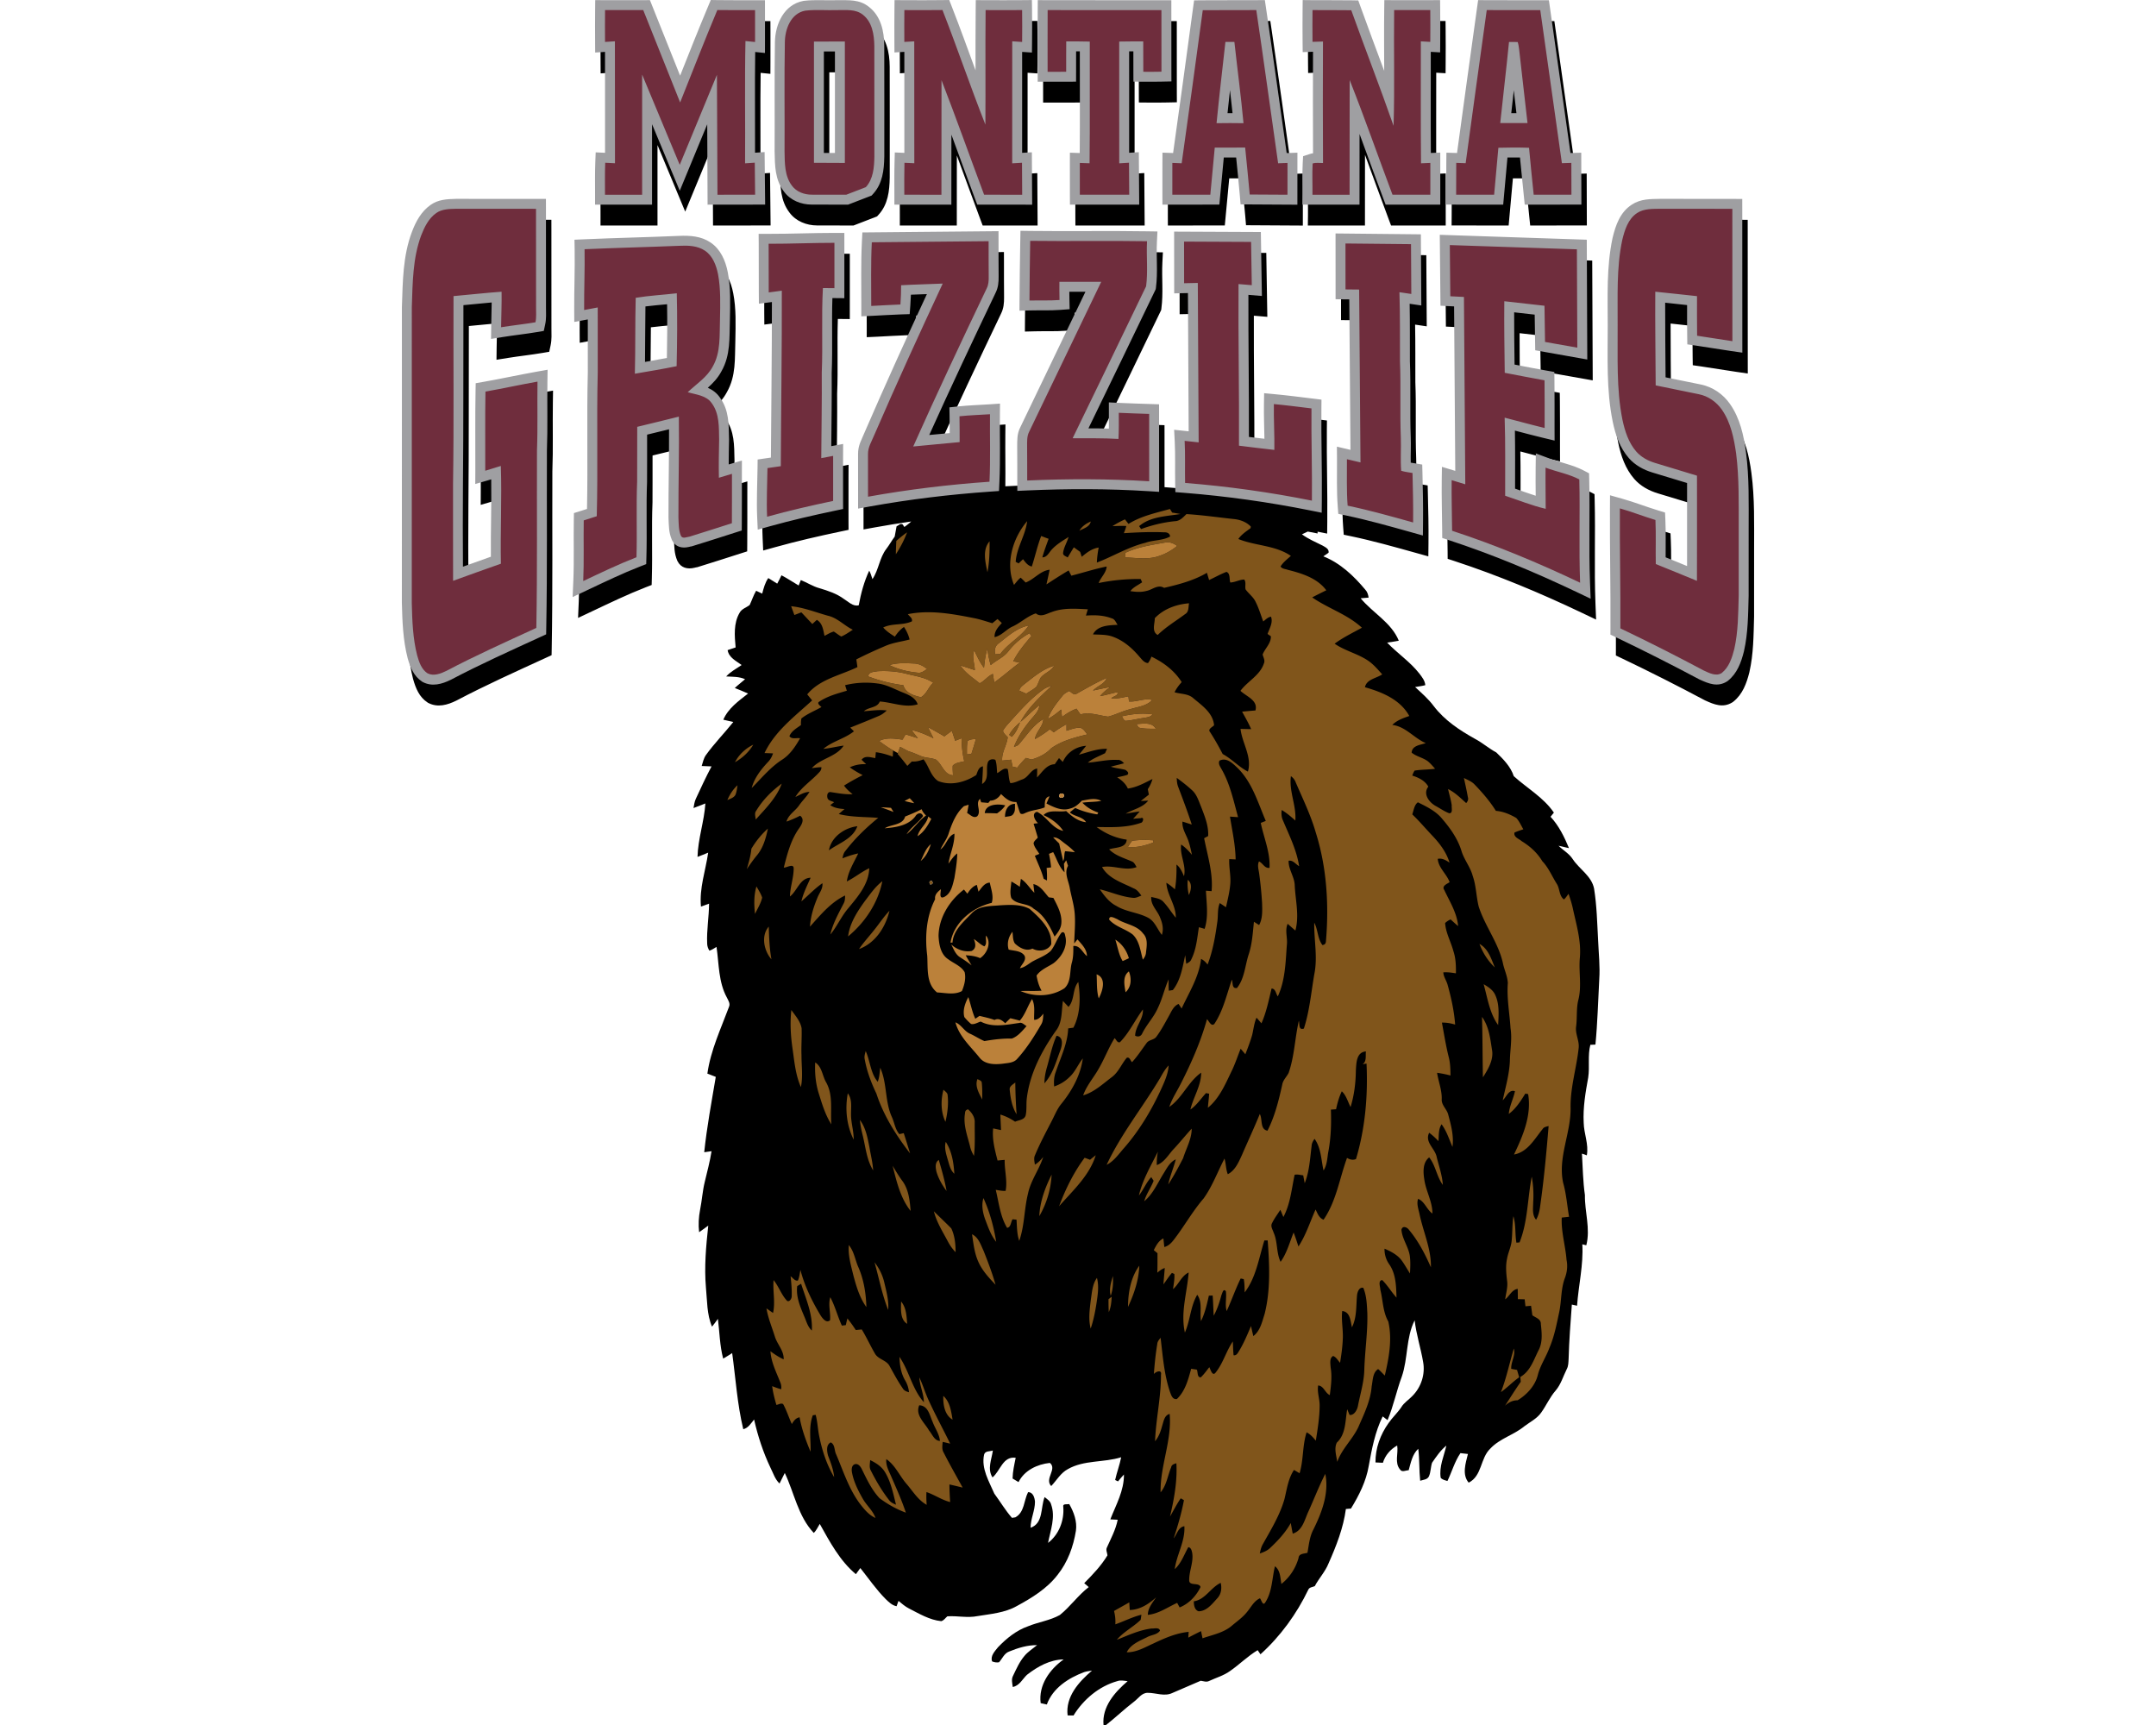
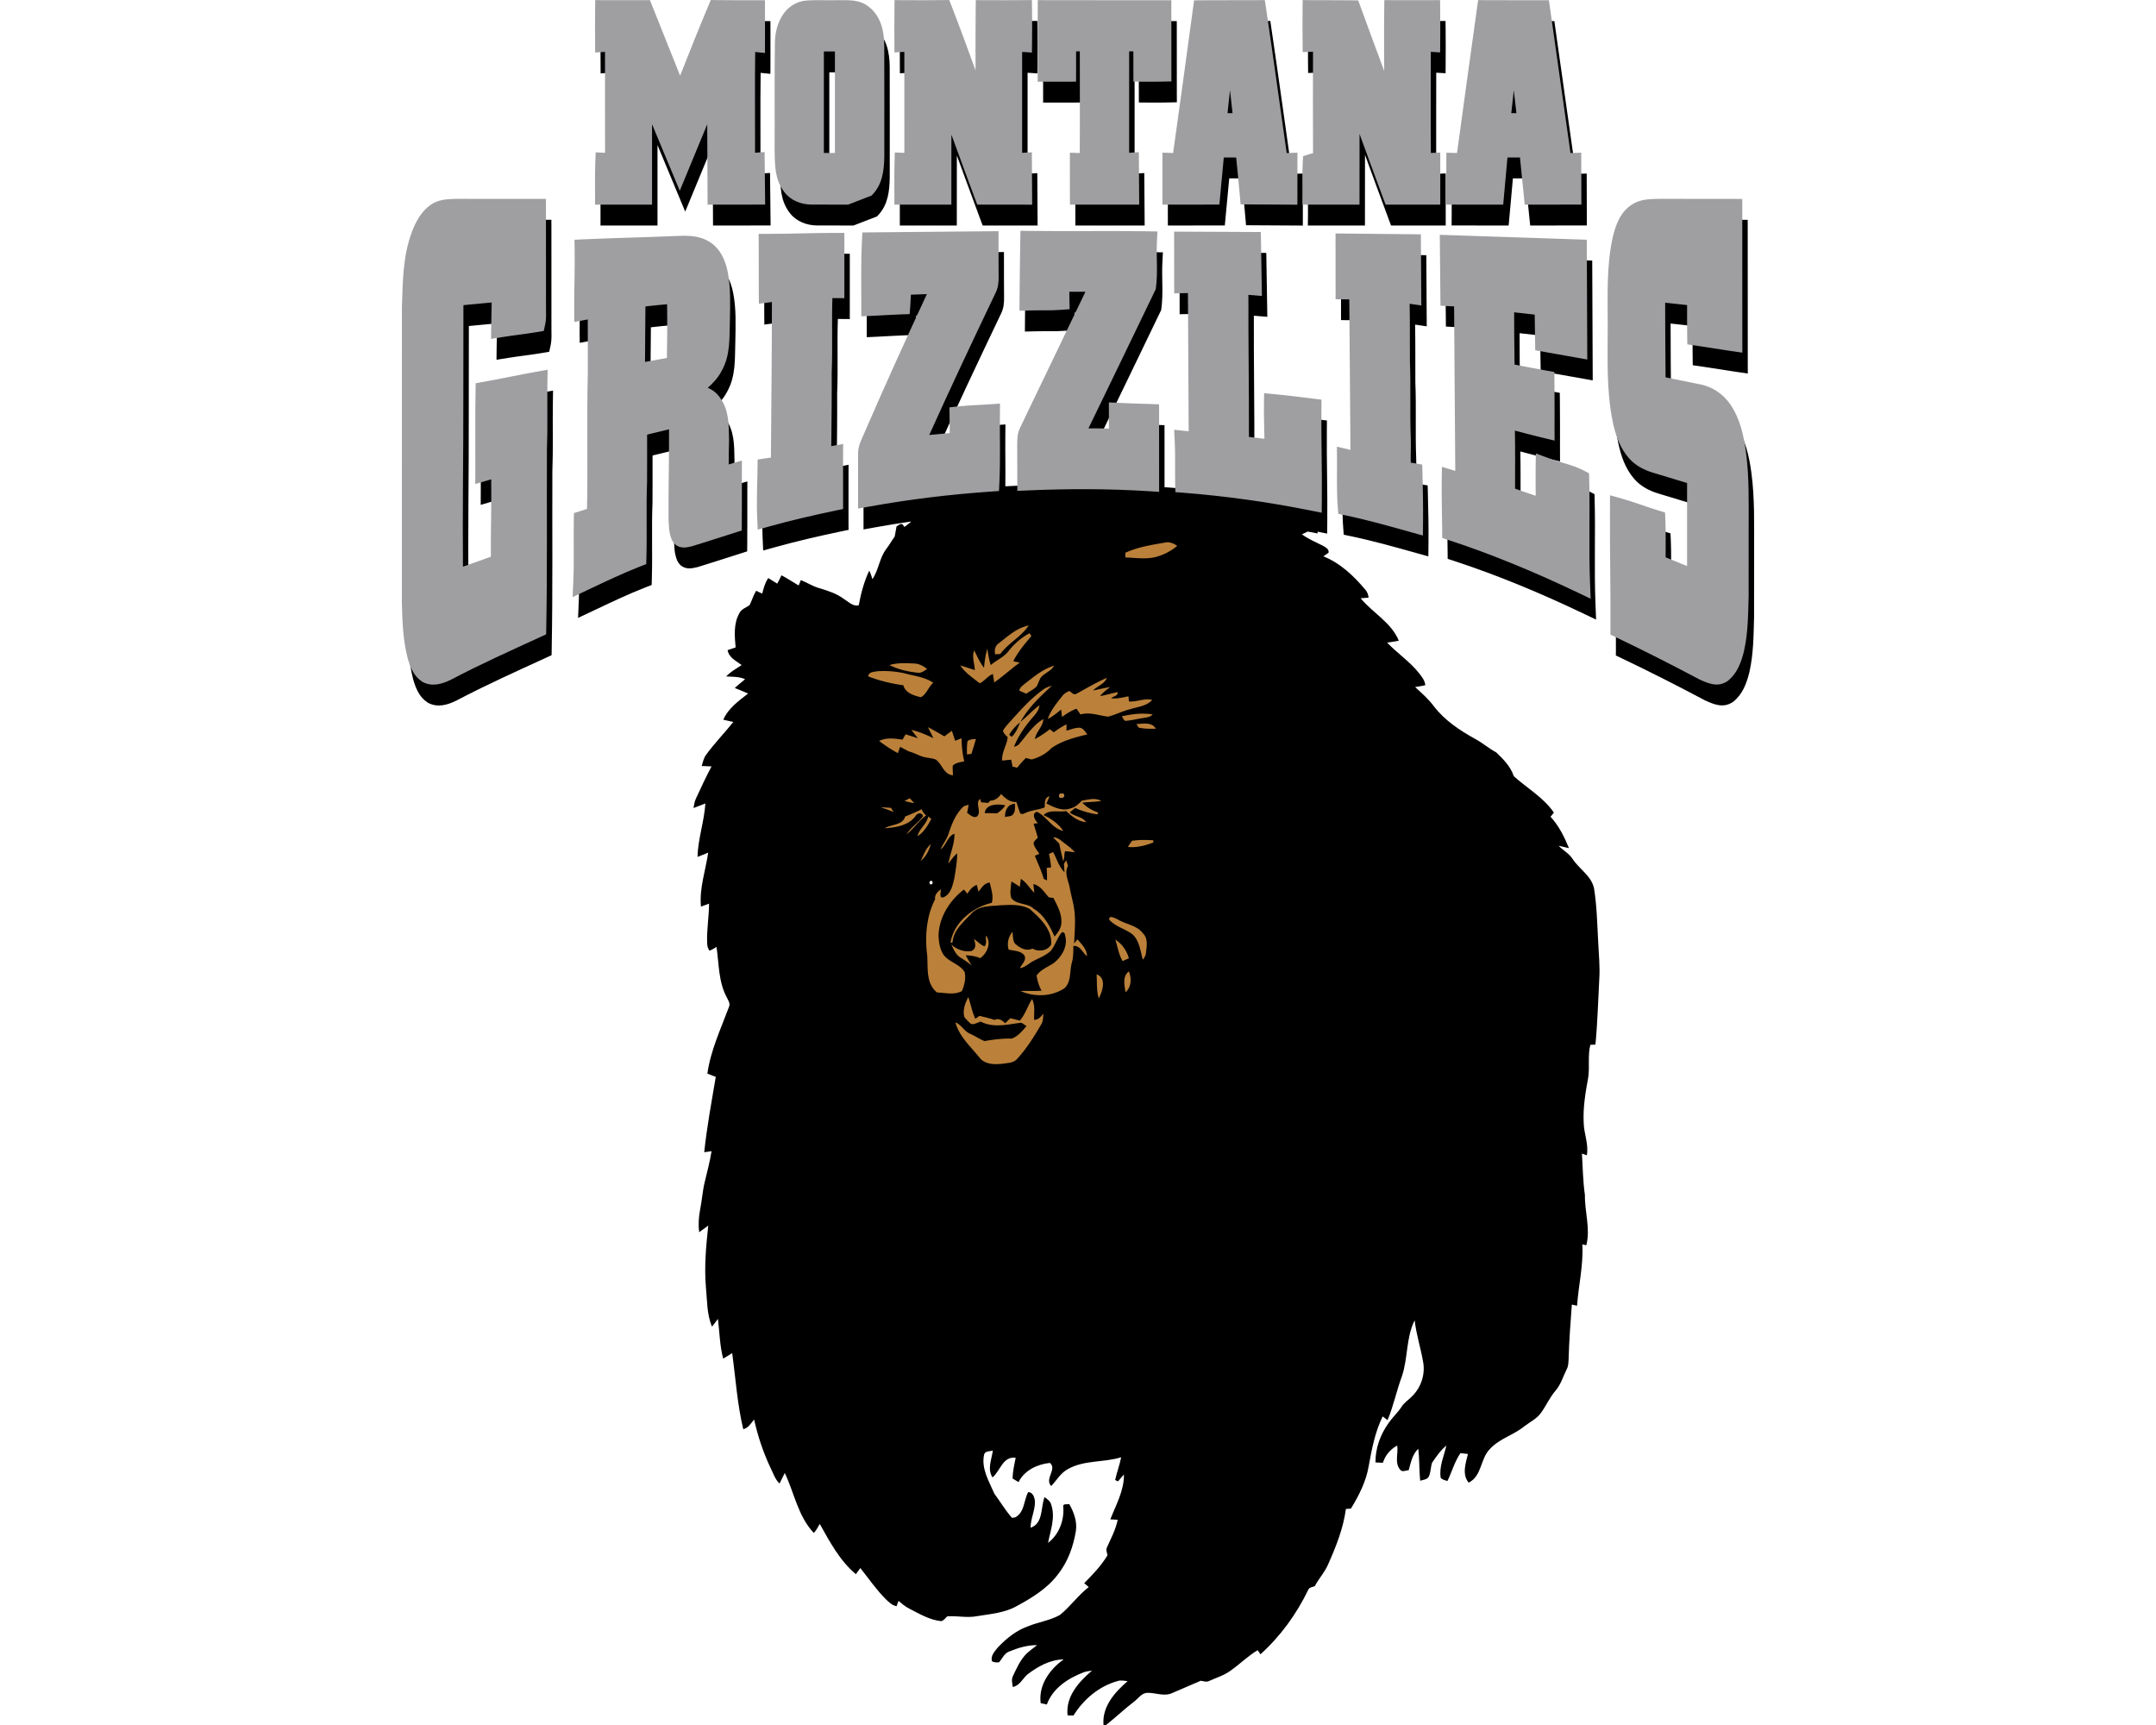
<svg xmlns="http://www.w3.org/2000/svg" xml:space="preserve" width="2000" height="1600" style="shape-rendering:geometricPrecision;text-rendering:geometricPrecision;image-rendering:optimizeQuality;fill-rule:evenodd;clip-rule:evenodd">
  <defs>
    <style>.fil0{fill:#000;fill-rule:nonzero}</style>
  </defs>
  <g id="Capa_x0020_1">
    <g id="Montana_x0020_Grizzlies.cdr">
      <path d="M625.67 417.55c-6.77 1.67-13.55 3.3-20.33 4.94-.05 14.48.07 28.96-.05 43.43v.15l-.01.14c-.92 23.41.08 46.86-.6 70.28l-.17 6.1-5.69 2.21c-16.61 6.47-32.69 14.23-48.8 21.83l-13.78 6.5.65-15.23c.81-18.65.13-37.34.45-56.01l.11-6.65 6.35-1.98c1.93-.6 3.86-1.21 5.78-1.83.89-42.2-.32-84.41.75-126.6-.03-16.4-.02-32.79-.02-49.18-.57.11-1.15.21-1.73.32l-10.8 1.99-.07-10.99c-.12-18.77.72-37.54.41-56.3l-.16-8.96 8.95-.4c29.3-1.29 58.62-1.91 87.92-3.16 10.26-.44 20.44.15 29.24 6.04 9.46 6.33 14.01 16.95 16.1 27.75 2.84 14.63 2.22 29.29 1.97 44.08v.18c-.59 16.56.75 32.39-7.82 47.49-3.4 6.38-7.84 11.01-12.68 15.34 4.38 1.94 8.22 4.7 11.19 9.01 8.6 11.71 8.24 25.04 8.52 38.8v.39c-.16 7.63-.3 15.27-.32 22.91l.4-.12 11.85-3.5-.03 12.35c-.03 15.29.07 30.58-.07 45.87l-.06 6.67-6.35 2.02c-13.11 4.17-26.19 8.45-39.35 12.47l-.85.25-.75.08c-.57.1-1.21.29-1.78.43-6.25 1.49-12.36.09-15.51-6.09l-.14-.27-.12-.28c-2.91-6.76-2.74-13.12-3.08-20.21l-.01-.21v-.2c-.09-27.28.61-54.56.49-81.85zm202.77 278.48c1.48.86 2.98 1.72 4.49 2.54l-4.49-2.54zm581.58-338.53c9.79 1.89 19.57 3.81 29.39 5.54l7.51 1.32.1 7.62c.2 14.77.05 29.54.1 44.32l.04 11.71-11.39-2.73c-8.51-2.04-16.97-4.3-25.43-6.53.33 17.94.16 35.89.16 53.83 6.35 2.23 12.7 4.57 19.13 6.59-.08-8.72-.16-17.45-.04-26.18l.17-13.07 12.25 4.56c10.83 4.04 21.92 5.93 32.33 11.38l4.8 2.51.14 5.41c.8 31.9-.49 63.82.73 95.7l.59 15.2-13.74-6.53c-38.24-18.19-77.4-34.54-117.65-47.75l-6.29-2.06-.05-6.62c-.12-15.71-.62-31.42-.4-47.14l.17-12.2 11.68 3.51c.23.07.46.14.7.21l-1.1-152.55-12.63-.62-.63-65.78 136.36 4.55.47 111.12-48.29-8.57-.5-33.06-19.05-2.14c-.05 16.15.17 32.3.37 48.45zm-97.31-56.4c.33 17.83.16 35.67.23 53.5.95 23.47-.13 46.96.78 70.42.31 7.8-.16 15.66-.01 23.46 1.09.17 2.16.33 3.21.51l7.45 1.27.19 7.57c.39 15.41.73 30.82.56 46.24l-.13 11.99-11.55-3.23c-19.93-5.57-39.88-11.2-60.15-15.44l-6.77-1.41-.53-6.9c-1.11-14.56-.58-29.13-.68-43.71l-.08-11.73 11.41 2.71 1.16.27-1.1-139.58-12.7-.13-.05-61.02 79.16.81.41 66-10.81-1.6zM776.18 433.16l10.99-2.05-.06 11.14c-.06 13.9-.06 27.8 0 41.7l.04 7.51-7.35 1.54c-20.36 4.27-40.65 8.93-60.69 14.52l-11.15 3.1-.52-11.56c-.68-15.22.16-30.41.33-45.63l.09-7.86 7.78-1.15 4.54-.66c.26-48.09.96-96.18.92-144.27-.59.08-1.18.16-1.77.23l-10.3 1.33-.08-10.39c-.12-15.04.03-30.08-.09-45.13l-.07-9.3 9.3.02c20.34.05 40.67-.87 61.01-.87h9.2l.01 9.19c.02 14.03.02 28.05 0 42.08l-.01 9.28-9.28-.09c-.6 0-1.2-.01-1.8-.01-.77 23.06.3 46.17-.66 69.25.17 22.69-.19 45.39-.38 68.08zm387.44-8.55c4.79.59 9.58 1.16 14.37 1.72-.14-10.78-.64-21.56-.45-32.34l.18-9.94 9.89.93c11.74 1.1 23.43 2.63 35.13 4.05l8.18 1-.08 8.23c-.27 28.52.7 57.04.4 85.56l-.12 11.11-8.88-1.78v1.66c-3.06-.61-6.09-1.2-9.12-1.77-1.35.64-4.04 1.93-5.39 2.57 5.86 4.34 12.61 7.15 19.09 10.4 2.55 1.55 6.26 3 5.62 6.68-1.22.84-3.64 2.49-4.85 3.33 15.67 6.21 28.22 18.13 38.87 30.87 1.95 2.02 2.73 4.71 3.13 7.42-1.85.15-5.55.47-7.4.62 11.22 13.58 28.44 22.41 35.39 39.34-3.61.74-7.24 1.23-10.84 1.77 9.56 9.98 21.3 17.72 29.87 28.66 2.45 3.23 5.23 6.61 5.55 10.83-3.11.83-6.29 1.16-9.44 1.74 6.08 5.6 12.38 11.05 17.33 17.73 10.05 13.2 24.13 22.48 38.45 30.43 6.85 3.63 12.68 8.85 19.52 12.48 6.57 6.26 13.4 13.26 16.24 22.05 12.42 11.2 27.55 19.67 37.19 33.75-1.06 1.28-2.09 2.56-3.11 3.86 7.72 8.29 12.82 18.74 17.11 29.11-3.26-.69-6.46-1.48-9.69-2.21 4.36 4.26 9.96 7.29 13.28 12.57 6.22 9.31 17.43 15.54 19.7 27.21 2.56 15.91 2.86 32.06 3.75 48.13.51 12 1.87 24.01 1.05 36.04-1.1 20.16-1.6 40.37-3.55 60.48l-4.7.2c-2.62 9.92-.47 20.27-2 30.33-2.51 13.81-4.93 27.83-4.19 41.93.2 10.18 4.79 19.96 2.91 30.24-1.13-.4-3.4-1.19-4.53-1.6.78 12.84.91 25.73 2.76 38.49-.27 15.55 5.27 31.09 1.28 46.54-.92-.22-2.76-.67-3.68-.89 1.11 19.15-3.54 37.93-4.88 56.96-1.21-.27-3.64-.81-4.85-1.06-1.21 16.68-2.54 33.37-2.98 50.11-.22 3.3-.1 6.8-1.76 9.81-3.35 6.67-5.37 14.14-10.34 19.89-5.4 6.16-8.6 13.79-13.36 20.38-3.97 5.66-10.4 8.69-15.75 12.79-9.78 8.03-22.72 11.21-31.47 20.63-9.39 8.94-7.53 25.31-20.04 31.57-6.39-7.59-2.79-18.06-.69-26.6-2.32-.29-4.64-.54-6.95-.79-5.42 7.94-7.92 17.28-12.06 25.84-2.23-.7-4.73-1.13-6.26-2.99-1.64-10.34 3.04-20.03 5.26-29.85-5.43 4.37-9.34 10.24-13.27 15.91-1.35 4.11-1.13 8.64-2.91 12.62-1.43 3.12-5.3 3.13-8.11 4.08-1.05-9.86-.54-19.81-1.79-29.65-5.57 5.23-6.86 12.89-8.88 19.9-2.73.05-6.28 2.26-8.06-.77-5.24-6.18-1.38-14.91-2.6-22.16-6.29 3.5-11.15 9.07-13.25 16.02-2.31-.1-4.6-.2-6.89-.32-.15-13.13 4.55-25.95 12.15-36.54 3.54-5.18 8.26-9.4 11.75-14.6 2.5-4.29 6.9-6.87 10.23-10.42 8.23-8.11 12.2-20.31 10.06-31.7-2.2-12.94-6.38-25.51-7.84-38.59-8.18 16.28-6.06 35.32-11.96 52.32-4.92 13.26-7.69 27.23-13.18 40.29-1.51-1.17-3.03-2.31-4.53-3.44-7.05 14.34-10.08 30.14-12.9 45.76-2.38 14.3-9.01 27.46-16.53 39.71-1.18.1-3.52.3-4.69.39-2.34 17.62-8.91 34.26-16.06 50.41-3.08 7.73-8.93 13.83-12.8 21.14-1.99.96-4.98.92-5.99 3.26-10.82 22.52-25.82 43.18-44.38 59.96-.65-.96-1.97-2.85-2.62-3.81-9.24 5.53-16.85 13.25-25.65 19.36-5.84 4.2-12.85 6.19-19.32 9.18-2.5 1.35-5.3.17-7.85-.18-8.77 3.72-17.47 7.59-26.24 11.31-7.33 3.55-15.29-.14-22.93-.12-5.68-.03-8.75 5.37-12.88 8.36-8.88 6.8-16.98 14.58-25.78 21.49h-2.32c-1.58-16.86 10.42-30.46 22.35-40.65-3.18-.37-6.46-1.16-9.59-.04-17.07 4.82-31.35 16.93-40.61 31.87-1.36-.01-4.1-.06-5.47-.08-2.12-17.28 10.42-31.2 22.62-41.53-2.46.35-4.95.62-7.32 1.4-14.52 5.43-29.06 14.77-34.58 30.02l-5.72-1.28c-2.14-16.66 8.36-31.35 21.33-40.54-12.72.19-24.19 6.63-33.99 14.24-4.24 3.98-6.93 10.11-13.21 11.34-.47-3.47-1.51-7.17.27-10.42 3.05-6.38 5.94-12.95 10.55-18.39 3.32-4.01 7.78-6.75 11.75-10.01-8.95-.12-17.67 2.55-25.86 5.9-4.65 1.65-6.4 6.6-9.46 10-2.22.35-4.38.07-6.43-.83-1.84-5.09 2.61-9.49 5.49-13.14 7.85-8.19 16.96-15.6 27.79-19.4 9.68-4 20.4-5.35 29.59-10.5 9.69-7.81 16.89-18.26 26.77-25.88-1.04-.91-3.15-2.71-4.19-3.62 7.89-7.99 15.75-16.15 21.57-25.83-.25-2.41-1.73-5-.5-7.32 3.75-8.38 8.19-16.57 9.99-25.68-2.29-.13-4.57-.25-6.85-.35 5.29-13.51 12.81-26.64 12.64-41.62-1.93 2.02-3.7 4.23-5.48 6.4-.68-.32-2.01-.99-2.68-1.31 1.55-7.12 4.22-13.94 5.59-21.09-16.19 5.08-34.38 2.39-49.48 11.02-6.66 3.55-10.36 10.37-15.41 15.69-6.53-6.73 5.79-15.75-1.23-21.46-11.64 1.2-23.67 6.87-29.08 17.79-1.86-1.11-3.72-2.24-5.53-3.33.13-6.53 1.61-12.88 2.89-19.22-11.95-1.68-14.18 12.13-21.5 18.21-5.07-7.85-.79-16.68.32-24.96-2.76 1.01-7.17.15-8.13 3.8-2.81 12.91 4.59 24.81 9.51 36.22 5.5 7.44 10.23 15.48 16.34 22.45.79-.12 2.33-.36 3.13-.48 8.58-4.64 7.82-15.63 11.83-23.35 4.59-.1 6.07 5.1 6.39 8.82.03 8.26-4.04 15.88-4.09 24.18 11.98-3.99 9.24-18.93 13.01-28.44 2.4 1.92 5.38 3.72 6.11 6.98 4.15 11.78-.66 23.9-2.91 35.52 10.11-7.7 15.11-20.74 14.15-33.26-.86-3.55 3.43-2.21 5.5-2.78 4.27 7.45 7.44 16.05 6.21 24.77-2.34 14.66-7.62 29.11-16.93 40.82-9.88 12.88-23.96 21.49-38.03 29.1-11.05 6.24-24.01 7.23-36.3 9.24-9.29 1.9-18.68-.41-28.01.22-1.84 1.53-3.22 3.9-5.69 4.49-10.86-1.13-20.35-6.9-29.87-11.75-3.62-1.83-6.65-4.52-9.76-7.05-.44 1.23-1.31 3.72-1.77 4.95-4.17-.78-7.23-3.87-10.16-6.68-8.75-8.79-15.77-19.07-23.48-28.74-1.38 1.88-2.74 3.78-4.12 5.7-14.92-12.47-24.15-29.93-33.5-46.63-1.8 2.8-3.06 6.04-5.56 8.35-14.58-15.38-18.05-37.05-26.89-55.6-1.73 3.2-3.13 6.56-4.87 9.78-4.25-3.97-5.88-9.76-8.47-14.79-6.75-14.22-11.66-29.23-15.13-44.58-2.89 3.52-5.3 7.82-10.04 9-5.59-23.17-7.05-47.05-10.29-70.61-2.75 1.75-5.51 3.52-8.36 5.12-3.18-12.05-3.33-24.58-4.88-36.87-1.75 2.42-3.55 4.9-5.45 7.25-4.91-11.46-4.44-24.13-5.65-36.29-1.67-19.17.1-38.37 2.15-57.42-2.84 1.97-5.64 4.07-8.47 6.08-.85-6.97-.41-14 .91-20.87 1.74-8.62 2.23-17.45 4.36-25.98 2.24-9.39 4.76-18.73 6.26-28.29-1.7.24-5.1.73-6.8.96 2.44-23.44 6.82-46.65 10.72-69.88-2.59-1.05-5.2-2.04-7.79-3.02 3.03-21.75 12.59-41.81 20.16-62.21 1.18-2.96-.82-5.68-2-8.21-7.94-14.4-7.35-31.32-9.68-47.12-2.13 1.25-4.19 2.73-6.59 3.5-1.33-2.05-2.09-4.4-2.09-6.83-.54-12.3 1.7-24.52 1.77-36.8-2.51.89-5.02 1.8-7.52 2.73-1.65-17.07 4.32-33.39 6.69-50.03-3.3 1.33-6.56 2.72-9.89 3.94.43-16.76 6.21-32.85 7.3-49.56-3.7 1.35-7.32 2.89-11.02 4.26.54-2.91.91-5.88 2.15-8.57 4.7-10.11 9.33-20.24 14.58-30.07-3.05-.15-6.11-.27-9.14-.37 1.06-3.45 1.8-7.1 3.89-10.1 7.77-10.8 17.13-20.34 25.44-30.72-3.08-.76-6.18-1.47-9.27-2.12 4.51-10.59 14.23-17.39 22.97-24.27-4.06-1.83-8.2-3.5-12.32-5.15 3.04-2.88 6.41-5.38 9.54-8.16-5.52-2.49-11.65-2.24-17.54-2.54 4.03-4.48 9.45-7.2 14.33-10.59-5.07-3.87-11.85-6.81-12.98-13.84 2.48-.85 4.93-1.69 7.42-2.49-.99-10.71-2.02-22.45 3.67-32.11 1.94-3.75 6.31-4.8 9.39-7.29 2.04-4.37 3.5-9 5.97-13.16 1.87.88 3.74 1.77 5.62 2.66 1.35-5.01 2.6-10.13 5.66-14.44 2.74 1.74 5.48 3.47 8.28 5.17 1.44-2.52 2.69-5.13 3.95-7.74 5.49 2.84 10.59 6.36 15.94 9.46.5-1.27 1.51-3.77 2.02-5.03 5.82 2.32 11.12 5.87 17.21 7.53 8.03 2.38 16.11 5.04 22.9 10.1 4.16 2.47 8.27 7.14 13.6 5.75 2.04-11.02 4.95-21.95 9.73-32.14 1.33 2.5 2.12 5.22 2.98 7.91 5.87-8.65 6.47-19.77 12.9-28.08 2.8-3.65 5-7.71 7.74-11.39.61-3.17 1.18-6.35 1.74-9.51 1.81-.74 3.51-3.08 5.62-1.79.4.61 1.22 1.81 1.63 2.39 2.14-1.65 4.41-3.21 6.34-5.1-11.17 1.61-22.3 3.42-33.4 5.42l-10.85 1.96.01-11.03c.02-13.11-.07-26.21-.03-39.32-.17-8.57 3.51-13.91 6.53-21.43l.05-.12.05-.11c18.45-42.58 37.64-84.85 57.2-126.93-4.94.17-9.88.33-14.82.54-.11 3.26-.28 6.52-.52 9.77l-.61 8.26-8.28.26c-9 .29-17.98.94-26.97 1.35l-9.64.43.02-9.65c.03-19.83-.45-39.67.55-59.49l.44-8.67 8.67-.07c36.11-.32 72.23-.63 108.34-1.01l9.27-.1.03 9.27c.04 10.86-.05 21.72.09 32.58.06 5.38-.35 10.43-2.82 15.32-20.91 43.77-41.63 87.64-61.54 131.87 6.32-.58 12.65-1.16 18.97-1.75-.01-5.15-.04-10.29-.13-15.43l-.16-8.43 8.38-.9c9.53-1.02 19.09-1.27 28.65-1.91l9.92-.68-.1 9.95c-.15 15.8.22 31.61 0 47.41 5.36-.29 10.74-.55 16.11-.77 0-5.45 0-10.9-.07-16.35v-.19c.04-6.41-.21-11.89 2.76-17.82 20.21-41.99 40.38-83.99 60.55-125.99H997c.01 2.49.05 4.98.1 7.47l.18 8.72-8.7.65c-9.45.7-18.88.27-28.33.51l-9.51.24.07-9.51c.13-18.48.35-36.97.69-55.45l.17-9.15 9.16.12c36.13.47 72.26-.24 108.39.35l9.53.16-.48 9.51c-.72 14.23.97 28.28-.91 42.54l-.19 1.45-.64 1.33c-20.46 42.65-41.16 85.2-61.78 127.77 6.31.01 12.62.04 18.92.22.07-4.87.02-9.75.01-14.62l-.02-9.68 9.67.47c9.35.45 18.7.7 28.04 1.02l8.88.3.02 8.88c.02 16.21.02 32.42.01 48.62 4.84.35 9.79.74 14.84 1.16.03-8.1.08-16.2-.34-24.28l-.56-10.76 10.72 1.13c.92.1 1.85.19 2.78.29l-.68-128.22-12.75.27-.07-57.27 80.45.37.97 59.32-12.51-1.04c-.15 43.92.63 87.85.49 131.77zm406.45-122.29c-6.79-.73-13.57-1.5-20.35-2.22-.07 23.08.26 46.15.39 69.23 10.9 2.27 21.83 4.42 32.75 6.66 10.93 2.25 20.58 8.88 26.97 17.99 9.28 13.24 12.76 29.01 14.86 44.77 3.14 23.55 2.46 47.24 2.49 70.93.02 20.74.03 41.48-.02 62.22V572.13c-.48 17.19-.49 34.32-4.32 51.19l-.02.1-.02.1c-2.59 10.33-6.27 20.44-14.89 27.31l-.4.32-.43.27c-8.7 5.48-16.98 2.06-25.29-1.73l-.26-.12-.24-.13c-25.41-13.52-51.09-26.53-77.07-38.93l-5.27-2.51.03-5.85c.22-37.11-.69-74.21-.47-111.31l.07-12.1 11.64 3.29c11.21 3.17 22.04 7.44 33.17 10.82l6.23 1.89.29 6.51c.52 11.68.2 23.35.26 35.03 6.64 2.68 13.26 5.39 19.88 8.12.05-25.68 0-51.36 0-77.04-10.73-3.27-21.47-6.51-32.21-9.76-8.3-2.52-16.09-6.78-21.85-13.38-8.32-9.54-12.42-21.56-14.92-33.77-6.03-29.48-4.6-59.34-4.63-89.22-.02-27.11-1.21-54.17 4.42-80.9l.03-.12.03-.12c2.85-11.94 6.99-23.85 17.8-30.91 8.41-5.49 17.12-5.18 26.65-5.4h.25c22.16.1 44.31-.02 66.46.07l9.16.03.01 9.16c.07 40.92 0 81.84.05 122.76l.02 10.64-10.54-1.52c-10.93-1.58-21.81-3.47-32.73-5.05l-7.77-1.12-.12-7.85c-.14-9.53-.1-19.05-.09-28.58zM461.15 299.9c-8.75.76-17.48 1.66-26.22 2.49-.17 55.61.11 111.22-.42 166.83-.24 25.25-.11 50.51 0 75.77 8.62-3.12 17.25-6.22 25.9-9.27-.24-23.92.65-47.85.32-71.77-.99.3-1.97.59-2.96.88l-11.85 3.45.06-12.34c.12-24.51-.25-49.04.21-73.56l.14-7.58 7.46-1.31c16.13-2.84 32.13-6.36 48.25-9.24l10.99-1.96-.17 11.16c-.32 21.33.33 42.65-.47 63.97-.22 54.84.4 109.68-.61 164.52l-.11 5.78-5.26 2.41c-27.86 12.79-55.86 25.36-82.99 39.65l-.12.06-.12.06c-8.14 3.99-17.09 6.56-25.72 2.18l-.46-.23-.43-.29c-7.74-5.08-10.94-13.19-13.36-21.7l-.03-.11-.03-.11c-4.28-16.65-4.87-33.72-5.32-50.81v-.24c.02-91.44-.03-182.89.04-274.34v-.31c.82-23.54.83-47.08 9.27-69.47 3.66-9.68 8.62-18.9 17.27-25.02 7.22-5.1 15.09-5.43 23.58-5.65l.13-.01h.12c24.69.04 49.38 0 74.06.04l9.18.01.02 9.18c.05 30.44.03 60.89.03 91.34 0 5.44.41 10.41-.74 15.82l-1.31 6.11-6.15 1.04c-10.62 1.81-21.34 2.92-31.98 4.63l-10.79 1.73.13-10.94c.1-7.61.37-15.23.46-22.85zm871.16-232.47c.03 31.27-.18 62.53.06 93.8l8.74-.36v48.3h-50.7l-2.24-5.97c-7.46-19.81-14.63-39.72-21.94-59.59l-.04 65.57h-52.98l.13-9.33c.13-9.79-.37-19.56.18-29.35l.35-6.27 5.97-1.96c1.16-.38 2.22-.62 3.24-.76-.16-31.39-.12-62.78-.02-94.16h-.13l-9.45.35-.09-9.45c-.11-9.88-.11-19.76 0-29.64l.09-9.2 9.2.09c12 .12 24.01-.07 36.01.14l6.36.1 2.15 5.99c7.12 19.85 14.55 39.6 21.9 59.37-.06-18.84-.23-37.68.01-56.51l.12-9.15 9.14.06c11.14.07 22.27.07 33.41 0l9.17-.06.09 9.17c.1 9.88.09 19.76.02 29.64l-.07 9.68-8.68-.5zm-275.91-.46c-1.3 0-2.6.01-3.9.02.04 31.35.02 62.71 0 94.07l8.98-.55.36 48.66h-64.25l-.05-9.16c-.05-9.85-.03-19.69-.02-29.53l.02-9.51 9.12.31c.27-31.43.03-62.87.08-94.3-1.15-.01-2.3-.01-3.45-.02-.01 6.34.01 12.67-.01 19.01l-.03 9.12-9.12.05c-5.77.04-11.53.04-17.3.02l-9.18-.03v-9.18c0-19.1-.06-38.19.04-57.29l.05-9.19 9.18.03c35.18.1 70.35 0 105.53.05l9.18.01.01 9.18c.03 19.03-.03 38.05.03 57.08l.04 9.05-9.05.19c-5.7.12-11.41.13-17.12.08l-9.09-.08-.03-9.09c-.02-6.34-.01-12.67-.02-19zM910 84.58c-.02-18.65-.05-37.31.14-55.97l.09-9.15 9.15.04c11.25.05 22.49.08 33.74-.02l9.16-.08.13 9.16c.13 9.93.11 19.86.01 29.79l-.1 9.73-9.08-.6c-.04 31.21.01 62.41-.01 93.62l9.02-.5.28 48.59-50.97-.03-2.24-5.98c-7.33-19.61-14.47-39.3-21.71-58.95l-.04 64.96-52.85-.03v-9.2c0-9.95-.14-19.9.13-29.85l.26-9.36 8.86.39c-.05-31.23.01-62.46-.02-93.7l-9.17.56-.05-9.73c-.05-9.89-.06-19.77.04-29.66l.09-9.15 9.15.04c11.73.05 23.46.12 35.19-.05l6.38-.09 2.32 5.95c7.68 19.64 14.85 39.47 22.1 59.27zM705.6 67.57c-.44 31.14-.02 62.29-.13 93.43l8.84-.6.53 48.72-53.41.08-.32-74.56-25.48 61.64-25.71-61.72v74.62h-52.87l.01-9.22c.02-10.01-.18-20.01.21-30.01l.37-9.3 8.67.43c-.05-31.2.03-62.41-.02-93.62l-9.13.61-.06-9.77c-.07-9.9-.09-19.79.01-29.69l.1-9.16 9.16.05c11.77.07 23.55.07 35.32 0l6.27-.04 27.99 70.07c8.55-21.53 17.07-43.08 26.04-64.44l2.41-5.74 6.23.1c11.62.18 23.25.07 34.88.1l9.15.03.03 9.14c.03 9.87.03 19.75 0 29.62l-.04 10.15-9.05-.92zm26.8 129.65c-8.49-11.09-8.53-24.15-8.78-37.41V159.58c.22-33.74-.26-67.48.29-101.22.27-16.64 8.42-34.81 26.38-38.17l.3-.05.31-.04c10.18-1.2 20.19-.23 30.36-.58H781.67c10.78.11 20.54-1.01 29.65 6.37 11 8.68 13.94 22.63 14.01 35.93.18 34.28-.02 68.56.03 102.84v.17c-.21 12.32-1.63 24.8-10.33 34.32l-1.46 1.6-21.8 8.42-33.75-.05c-9.8-.02-19.65-3.85-25.62-11.9zm466.23-35.91c.14-.01.29-.01.44-.02l9.53-.33-.03 48.26-52.71-.31-.7-8.39c-.98-11.71-2.24-23.4-3.41-35.09-3.82-.01-7.64-.01-11.46 0l-4.11 43.69-52.81.05-.03-9.18c-.03-9.86-.03-19.72.02-29.58l.05-9.48 9.48.33c.12 0 .25.01.38.01 6.3-44.54 12.33-89.13 18.39-133.71l1.08-7.88 7.95-.08c16.56-.17 33.12.03 49.68-.1l8.01-.06 1.17 7.92c6.6 44.61 12.72 89.3 19.08 133.95zm158.03-.06c6.12-44.61 12.16-89.23 18.44-133.83l1.13-7.97 8.05.05c16.54.1 33.08 0 49.63.05l7.97.02 1.11 7.9c6.28 44.6 12.65 89.19 18.92 133.79.17-.01.35-.01.53-.02l9.44-.27.14 48.13-52.55.08-.86-8.28c-1.22-11.82-2.45-23.64-3.57-35.47-3.87-.05-7.74-.05-11.61 0l-3.95 43.74-52.92-.05.07-9.26c.06-9.83 0-19.66.08-29.5l.08-9.39 9.39.27c.16.01.32.01.48.01zM603.79 303.58c-.3 17.15-.16 34.31-.4 51.46 6.77-1.16 13.54-2.35 20.29-3.64.33-16.62.44-33.24.19-49.85-6.7.63-13.41 1.19-20.08 2.03zM769.31 67.11v94.09l10.26.04V67.07l-10.26.04zm374.45 57.19c1.54-.01 3.09-.01 4.64 0-.73-7.13-1.53-14.25-2.35-21.37-.79 7.12-1.56 14.24-2.29 21.37zm263.21.01h4.79c-.79-7.08-1.62-14.15-2.45-21.21-.79 7.07-1.57 14.14-2.34 21.21zM982.82 737.07c-1.84 2.51 2.55 4.11 3.85 1.92 1.89-2.51-2.63-4.26-3.85-1.92zm-119.73 83.38c2.29-.39 2.69-1.56 1.19-3.57-2.28.36-2.67 1.55-1.19 3.57z" class="fil0" />
      <path d="M932.32 757.84c-.21-5.91 2.59-12.27 9.27-12.25-.24 3.07.49 6.57-1.5 9.23-1.53 2.81-5.2 2.16-7.77 3.02zM913.49 754.18c.86-8.59 12.47-8.71 19-7.18-1.87 3.11-4.67 5.42-7.61 7.45-3.8-.2-7.61-.22-11.39-.27zM768.96 788.71c2.12-12.38 14.45-20.93 26.36-22.36-4.13 11.71-17.11 15.65-26.36 22.36zM947.03 815.18c5.16 3.25 8.16 8.77 12.48 12.93-.23-2.02-.69-6.08-.93-8.1 6.64 1.38 10.1 7.66 14.34 12.3 1.06.14 3.2.42 4.28.58 3.7 7.25 7.99 14.87 7.35 23.32-.27 4.88-3.26 8.9-6.29 12.47-4.46-9.86-9.73-20.03-19.34-25.76-5.79-5.71-15.87-3.35-20.78-10-1.67-4.91-.32-10.27.07-15.3 2.69 1.5 5.28 3.15 7.82 4.92.29-2.46.62-4.92 1-7.36zM1257.76 992.7c.47-6.73.41-16.78 9.32-17.45-.52 3.99.88 9.24-3.08 11.86.91-.15 2.73-.47 3.64-.62 1.4 29.78-1.19 59.9-9.76 88.56-2.9 1.25-5.74.49-8.33-1.04-7 19.18-9.95 40.16-21.76 57.31-4.17-1.55-5.58-5.85-7.4-9.47-5.14 11.49-8.92 23.72-15.89 34.31-1.44-4.36-2.84-8.73-4.49-12.99-3.69 9.17-6.26 19.13-12.08 27.24-4.09-8.55-2.58-18.46-6.43-27.04-.86-2.86-3.18-5.91-1.48-8.88 2.12-4.4 5.1-8.3 7.72-12.37.69 1.68 2.07 5.03 2.78 6.71 6.48-12.11 7.59-26.03 10.45-39.19 2.64-.62 5.32.25 7.96.54.44 2.41.91 4.83 1.39 7.27 4.36-10.96 4.92-22.87 6.38-34.43.07-2.54 1.3-4.73 2.76-6.71 6.11 8.56 6.06 19.45 8.31 29.34 3.55-5.4 3.37-12.18 4.63-18.29 2.26-12.6 2.66-25.39 2.19-38.15 1.19-.08 3.62-.27 4.81-.35 1.23-5.72 2.78-11.38 5.32-16.66 4.17 3.94 5.55 9.66 8.13 14.61 3.4-11.04 4.79-22.59 4.91-34.11zM739.54 1192.91c.89-.54 2.69-1.63 3.6-2.17 4.5 14.1 10.84 28.22 9.96 43.38-3.93-3.46-5.08-8.75-7.13-13.33-3.7-8.78-7.72-18.14-6.43-27.88zM1107.44 1485.29c10.65-1.57 15.62-12.79 24.94-17.13 1.19 5.06.47 10.52-3.23 14.39-4.66 5.13-9.69 11.81-17.27 11.98-3.82-1.23-4.44-5.81-4.44-9.24z" class="fil0" />
      <path d="M620.62 398.2c-6.77 1.67-13.55 3.3-20.33 4.94-.05 14.48.07 28.96-.05 43.43V446.86c-.93 23.41.07 46.86-.61 70.28l-.17 6.1-5.69 2.21c-16.61 6.47-32.69 14.23-48.8 21.83l-13.78 6.5.66-15.23c.8-18.65.12-37.34.44-56.01l.12-6.65 6.34-1.98c1.93-.6 3.86-1.21 5.78-1.83.89-42.2-.31-84.41.75-126.6-.02-16.4-.02-32.79-.02-49.18-.57.1-1.15.21-1.73.32l-10.8 1.99-.07-10.99c-.12-18.77.73-37.54.41-56.31l-.16-8.95 8.96-.4c29.29-1.29 58.62-1.91 87.92-3.16 10.25-.44 20.43.15 29.23 6.04 9.47 6.33 14.01 16.95 16.11 27.75 2.83 14.63 2.21 29.29 1.96 44.08v.17c-.59 16.57.75 32.4-7.81 47.49-3.41 6.39-7.85 11.02-12.69 15.34 4.38 1.95 8.22 4.71 11.2 9.01 8.59 11.72 8.23 25.05 8.51 38.81l.01.19-.01.2c-.16 7.63-.3 15.27-.32 22.91.14-.04.27-.08.4-.12l11.85-3.5-.03 12.35c-.03 15.29.07 30.58-.07 45.86l-.05 6.68-6.36 2.02c-13.11 4.16-26.19 8.45-39.35 12.46l-.84.26-.76.08c-.57.1-1.21.29-1.77.43-6.26 1.49-12.37.09-15.52-6.09l-.14-.27-.12-.28c-2.91-6.76-2.74-13.12-3.08-20.21l-.01-.21v-.2c-.09-27.28.61-54.56.49-81.85zm784.36-60.05c9.78 1.89 19.57 3.81 29.38 5.54l7.51 1.32.1 7.62c.2 14.77.05 29.54.1 44.31l.04 11.72-11.39-2.73c-8.51-2.04-16.97-4.3-25.43-6.53.33 17.94.16 35.89.16 53.83 6.35 2.23 12.7 4.56 19.13 6.59-.08-8.72-.16-17.45-.04-26.18l.17-13.07 12.25 4.56c10.83 4.04 21.92 5.93 32.34 11.38l4.79 2.51.14 5.41c.81 31.89-.49 63.81.74 95.7l.58 15.2-13.74-6.54c-38.24-18.18-77.4-34.53-117.65-47.74l-6.29-2.06-.04-6.62c-.12-15.71-.63-31.43-.41-47.14l.17-12.2 11.68 3.51.7.21-1.09-152.55-12.64-.62-.63-65.78 136.36 4.55.47 111.12-48.29-8.57-.5-33.06-19.05-2.15c-.05 16.16.17 32.31.38 48.46zm-97.32-56.4c.33 17.83.16 35.67.23 53.5.95 23.47-.13 46.96.79 70.42.3 7.8-.17 15.66-.01 23.46 1.08.17 2.15.33 3.2.5l7.45 1.28.2 7.57c.39 15.41.72 30.82.55 46.23l-.13 12-11.55-3.23c-19.93-5.57-39.88-11.21-60.15-15.44l-6.77-1.41-.53-6.9c-1.11-14.56-.58-29.13-.68-43.71l-.08-11.73 11.41 2.7c.39.1.78.19 1.16.28l-1.09-139.58-12.71-.13-.04-61.02 79.16.81.41 66-10.82-1.6zM771.13 413.81h.03l10.96-2.05-.05 11.14c-.07 13.9-.07 27.8 0 41.7l.03 7.51-7.35 1.54c-20.36 4.27-40.65 8.93-60.69 14.52l-11.15 3.1-.52-11.56c-.68-15.22.16-30.41.33-45.63l.09-7.86 7.78-1.15 4.54-.66c.26-48.09.96-96.18.92-144.27-.59.08-1.18.16-1.77.23l-10.3 1.33-.08-10.39c-.12-15.04.03-30.09-.08-45.13l-.08-9.3 9.3.02c20.34.05 40.67-.87 61.01-.87h9.2l.01 9.19c.02 14.03.02 28.05 0 42.08l-.01 9.28-9.28-.09c-.6 0-1.2-.01-1.8-.01-.76 23.06.3 46.17-.65 69.24.17 22.7-.19 45.4-.39 68.09zm387.44-8.55c4.79.59 9.58 1.16 14.37 1.72-.14-10.78-.64-21.56-.44-32.35l.17-9.93 9.89.93c11.74 1.1 23.43 2.63 35.14 4.05l8.17 1-.08 8.23c-.27 28.52.71 57.04.4 85.56l-.12 11.11-10.89-2.18c-38.49-7.72-77.43-13.18-116.56-16.28l-8.3-.65-.18-8.33c-.26-12.91.26-25.85-.41-38.74l-.55-10.76 10.71 1.13c.93.09 1.85.19 2.78.29l-.68-128.22-12.75.27-.07-57.27 80.45.37.97 59.32-12.51-1.04c-.15 43.92.63 87.85.49 131.77zm-148.87-7.95c6.31.01 12.62.03 18.93.22.06-4.87.02-9.75.01-14.62l-.02-9.68 9.67.47c9.34.45 18.69.7 28.03 1.02l8.88.3.02 8.88c.03 20.83.02 41.67.02 62.5v9.8l-9.79-.61c-37.34-2.34-74.8-2.35-112.16-.7l-9.57.42-.05-9.57c-.05-10.38.06-20.76-.08-31.14v-.19c.05-6.42-.21-11.89 2.76-17.83 20.21-41.98 40.38-83.98 60.56-125.98h-14.96c.02 2.49.05 4.98.1 7.46l.19 8.73-8.71.65c-9.45.7-18.87.27-28.33.51l-9.51.24.07-9.51c.14-18.49.35-36.97.69-55.45l.17-9.16 9.16.13c36.13.47 72.27-.24 108.4.35l9.52.15-.48 9.52c-.72 14.23.97 28.28-.91 42.54l-.19 1.45-.63 1.33c-20.47 42.65-41.16 85.19-61.79 127.77zm-86.14-125.72c-20.91 43.77-41.62 87.64-61.54 131.87 6.32-.59 12.65-1.16 18.97-1.75-.01-5.15-.03-10.29-.13-15.43l-.16-8.43 8.38-.9c9.53-1.02 19.1-1.27 28.65-1.91l9.92-.68-.09 9.95c-.21 20.98.51 41.97-.47 62.94l-.38 8.18-8.17.57c-37.44 2.62-74.75 7.12-111.69 13.78L796 471.74l.01-11.03c.02-13.11-.06-26.21-.03-39.32-.16-8.57 3.51-13.91 6.54-21.44l.04-.11.05-.11c18.46-42.59 37.64-84.85 57.2-126.93-4.94.17-9.88.33-14.81.54-.11 3.26-.29 6.51-.53 9.76l-.61 8.27-8.28.26c-9 .29-17.98.94-26.97 1.34l-9.63.43.01-9.64c.03-19.84-.45-39.67.55-59.49l.44-8.67 8.67-.08c36.12-.32 72.23-.62 108.34-1.01l9.27-.09.03 9.27c.04 10.86-.05 21.72.09 32.58.07 5.38-.35 10.43-2.82 15.32zm641.46 11.38c-6.79-.73-13.57-1.5-20.35-2.22-.06 23.08.26 46.15.39 69.23 10.9 2.27 21.84 4.42 32.75 6.66 10.93 2.25 20.58 8.88 26.97 17.99 9.28 13.24 12.76 29.01 14.86 44.77 3.14 23.55 2.46 47.24 2.49 70.92.02 20.75.03 41.49-.02 62.23V552.78c-.47 17.19-.49 34.32-4.32 51.19l-.02.1-.02.1c-2.59 10.33-6.27 20.43-14.89 27.31l-.4.32-.43.27c-8.69 5.48-16.98 2.06-25.29-1.74l-.25-.11-.25-.13c-25.41-13.52-51.09-26.54-77.06-38.93l-5.28-2.52.03-5.84c.22-37.11-.69-74.21-.47-111.32l.07-12.09 11.65 3.29c11.2 3.17 22.03 7.44 33.16 10.82l6.23 1.89.29 6.51c.52 11.67.2 23.35.26 35.03 6.64 2.68 13.26 5.39 19.88 8.11.05-25.67.01-51.35 0-77.03-10.73-3.27-21.47-6.51-32.21-9.76-8.29-2.52-16.09-6.78-21.85-13.38-8.32-9.55-12.42-21.56-14.92-33.77-6.03-29.48-4.6-59.34-4.63-89.22-.02-27.11-1.2-54.17 4.42-80.9l.03-.12.03-.12c2.86-11.94 6.99-23.85 17.8-30.91 8.41-5.49 17.12-5.18 26.65-5.4h.25c22.16.1 44.31-.02 66.47.06l9.15.04.02 9.15c.06 40.92 0 81.85.05 122.76l.01 10.65-10.54-1.52c-10.92-1.58-21.8-3.47-32.73-5.05l-7.77-1.13-.11-7.84c-.15-9.53-.11-19.05-.1-28.58zM456.1 280.55c-8.74.76-17.48 1.66-26.21 2.49-.18 55.61.1 111.22-.43 166.83-.24 25.25-.11 50.51 0 75.76 8.63-3.11 17.25-6.22 25.9-9.26-.23-23.92.65-47.85.32-71.77-.99.3-1.97.59-2.96.88l-11.84 3.45.06-12.34c.11-24.52-.26-49.04.2-73.56l.14-7.58 7.46-1.31c16.13-2.84 32.13-6.36 48.25-9.24l10.99-1.96-.17 11.16c-.32 21.33.33 42.65-.47 63.97-.22 54.84.4 109.68-.61 164.51l-.1 5.79-5.26 2.41c-27.87 12.79-55.86 25.36-83 39.65l-.12.06-.12.05c-8.14 4-17.09 6.56-25.72 2.19l-.45-.24-.43-.28c-7.75-5.08-10.95-13.19-13.37-21.7l-.03-.11-.02-.11c-4.28-16.65-4.88-33.72-5.32-50.81l-.01-.12v-.12c.02-91.45-.03-182.89.04-274.34v-.31c.82-23.54.83-47.08 9.27-69.47 3.66-9.68 8.62-18.91 17.27-25.02 7.22-5.1 15.09-5.43 23.58-5.65l.13-.01h.13c24.68.04 49.37 0 74.05.04l9.18.01.02 9.18c.05 30.44.03 60.89.03 91.34 0 5.44.42 10.41-.74 15.82l-1.31 6.1-6.15 1.05c-10.62 1.81-21.34 2.92-31.97 4.63l-10.8 1.73.13-10.94c.1-7.61.37-15.23.46-22.85zm871.16-232.47c.03 31.27-.17 62.53.06 93.8l8.74-.36v48.29h-50.7l-2.24-5.96c-7.45-19.81-14.62-39.73-21.94-59.59l-.04 65.57h-52.98l.13-9.33c.13-9.79-.37-19.56.18-29.35l.35-6.27 5.97-1.96c1.16-.38 2.23-.62 3.24-.76-.16-31.39-.12-62.78-.02-94.16h-.13l-9.44.35-.1-9.45c-.1-9.88-.1-19.76 0-29.64l.09-9.2 9.2.09c12.01.12 24.01-.07 36.01.13l6.36.11 2.15 5.99c7.13 19.85 14.56 39.59 21.9 59.37-.05-18.84-.23-37.68.01-56.51l.12-9.15 9.14.06c11.14.07 22.28.07 33.41 0l9.17-.06.09 9.17c.1 9.88.09 19.76.02 29.64l-.07 9.68-8.68-.5zm-275.91-.47-3.9.03c.04 31.35.02 62.71.01 94.07l8.97-.55.36 48.65h-64.25l-.05-9.16c-.05-9.84-.03-19.68-.02-29.52l.02-9.51 9.12.31c.27-31.43.03-62.87.08-94.3-1.15-.01-2.3-.02-3.45-.02-.01 6.34.01 12.67-.01 19.01l-.03 9.12-9.12.05c-5.77.03-11.53.03-17.3.02l-9.17-.03V66.6c0-19.1-.07-38.2.03-57.29l.05-9.19 9.18.03c35.18.1 70.35 0 105.53.05l9.18.01.01 9.18c.04 19.02-.03 38.05.04 57.08l.03 9.05-9.05.19c-5.7.11-11.41.13-17.12.08l-9.09-.08-.03-9.09c-.02-6.34-.01-12.67-.02-19.01zm-146.4 17.62c-.02-18.66-.05-37.31.14-55.97l.09-9.15 9.16.04c11.24.05 22.49.08 33.73-.02l9.16-.08.13 9.16c.13 9.93.12 19.86.01 29.79l-.1 9.73-9.08-.6c-.04 31.21.02 62.41-.01 93.62l9.02-.5.28 48.59-50.97-.03-2.24-5.98c-7.33-19.61-14.47-39.3-21.71-58.95l-.04 64.96-52.85-.03v-9.2c0-9.95-.14-19.9.14-29.85l.25-9.36 8.86.39c-.04-31.23.02-62.47-.02-93.7l-9.17.56-.05-9.73c-.05-9.89-.06-19.77.04-29.66l.09-9.15 9.15.04c11.73.05 23.46.12 35.19-.05l6.38-.09 2.32 5.94c7.68 19.65 14.85 39.48 22.1 59.28zm-204.4-17.01c-.44 31.14-.02 62.28-.13 93.43l8.85-.6.52 48.72-53.4.07-.33-74.55-25.48 61.64-25.71-61.72v74.62H552l.01-9.22c.02-10.01-.18-20.01.21-30.01l.37-9.3 8.68.43c-.06-31.2.02-62.41-.03-93.62l-9.13.61-.06-9.77c-.07-9.9-.09-19.79.02-29.69l.09-9.16 9.16.05c11.77.07 23.55.07 35.32 0l6.27-.04 28 70.07c8.54-21.54 17.06-43.08 26.04-64.44L659.36 0l6.22.1c11.62.18 23.25.07 34.88.1l9.15.02.03 9.15c.03 9.87.03 19.74 0 29.61l-.03 10.16-9.06-.92zm26.81 129.64c-8.5-11.09-8.54-24.14-8.79-37.4V140.23c.22-33.74-.26-67.48.29-101.22.27-16.64 8.42-34.81 26.38-38.17l.3-.05.31-.04c10.19-1.2 20.19-.23 30.36-.58l.21-.01.2.01c10.78.11 20.55-1.01 29.66 6.37 10.99 8.68 13.93 22.62 14 35.93.18 34.28-.02 68.56.04 102.84l-.01.17c-.21 12.32-1.63 24.79-10.33 34.32l-1.46 1.6-21.8 8.42-33.75-.06c-9.8-.01-19.65-3.84-25.61-11.9zm466.22-35.9c.15-.01.29-.01.44-.02l9.53-.33-.03 48.26-52.71-.31-.7-8.39c-.98-11.71-2.24-23.4-3.4-35.1-3.82 0-7.64 0-11.47.01l-4.1 43.69-52.81.05-.04-9.18c-.03-9.86-.03-19.72.02-29.58l.05-9.48 9.48.33c.13 0 .25.01.38.01 6.3-44.54 12.33-89.13 18.39-133.71l1.08-7.88 7.95-.08c16.56-.17 33.12.03 49.68-.1l8.01-.07 1.17 7.93c6.6 44.61 12.72 89.3 19.08 133.95zm158.03-.06c6.13-44.61 12.17-89.24 18.45-133.83l1.12-7.97 8.05.05c16.54.1 33.08 0 49.63.05l7.97.02 1.12 7.9c6.28 44.6 12.64 89.19 18.91 133.78.18 0 .35 0 .53-.01l9.44-.27.14 48.13-52.55.08-.86-8.28c-1.22-11.82-2.45-23.64-3.56-35.47-3.87-.06-7.74-.05-11.61 0l-3.96 43.74-52.92-.05.07-9.26c.06-9.83 0-19.66.08-29.5l.08-9.39 9.39.27c.16 0 .32.01.48.01zM598.74 284.23c-.3 17.15-.16 34.31-.4 51.46 6.77-1.16 13.54-2.35 20.29-3.64.33-16.62.45-33.24.19-49.85-6.7.63-13.41 1.19-20.08 2.03zM764.26 47.76v94.08l10.26.05V47.72l-10.26.04zm374.45 57.19c1.55-.01 3.09-.01 4.64 0-.73-7.13-1.53-14.25-2.35-21.37-.79 7.12-1.56 14.24-2.29 21.37zm263.21.01c1.6 0 3.2 0 4.79-.01-.79-7.07-1.62-14.14-2.44-21.21-.79 7.07-1.58 14.14-2.35 21.22z" style="fill:#9f9fa2" />
-       <path d="M542.27 231.16c29.3-1.3 58.61-1.97 87.91-3.17 8.06-.4 16.78-.16 23.73 4.5 7.28 4.86 10.5 13.64 12.18 21.86 2.61 13.9 2.04 28.11 1.8 42.17-.52 14.57.84 30.2-6.68 43.38-5.34 10.08-15.21 16.25-23.26 23.88 7.78 2.32 17.35 2.92 22.33 10.24 7.17 9.68 6.58 22.25 6.82 33.66-.25 11.81-.46 23.64-.22 35.45 4.04-1.21 8.08-2.44 12.12-3.63-.04 15.26.06 30.54-.07 45.8-13.08 4.16-26.12 8.43-39.24 12.44-2.58.27-6.43 2.39-8.01-.71-2.29-5.32-2.07-11.32-2.34-17.01-.1-31.2.82-62.38.39-93.58-12.84 3.27-25.74 6.31-38.61 9.46-.13 16.86.05 33.74-.08 50.6-.93 23.44.07 46.93-.61 70.37-16.81 6.55-33.08 14.39-49.39 22.08.81-18.75.14-37.51.46-56.25 4.04-1.27 8.07-2.56 12.08-3.89 1.18-44.39-.22-88.82.91-133.23-.04-20.12-.02-40.26-.02-60.41-4.2.81-8.4 1.62-12.6 2.39-.12-18.79.72-37.59.4-56.4zm802.64-3.84 117.89 3.94.39 91.22-29.95-5.32-.51-33.57-37.27-4.19c-.23 22.13.14 44.26.4 66.39 12.31 2.32 24.57 4.79 36.91 6.96.2 14.74.05 29.48.1 44.23-12.42-2.98-24.72-6.42-37.09-9.58.79 24.13.4 48.28.47 72.41 12.5 4.16 24.77 9.14 37.61 12.15-.03-12.74-.29-25.46-.12-38.2 10.3 3.84 21.64 5.86 31.29 10.91.8 31.92-.49 63.89.74 95.81-38.61-18.36-78.12-34.85-118.74-48.18-.12-15.65-.62-31.3-.4-46.94 4.2 1.26 8.41 2.57 12.63 3.85l-1.24-173.78-12.65-.62-.46-47.49zm-96.79-1.48 60.8.62.28 46.21-11.02-1.63c.69 21.47.42 42.94.51 64.41.95 23.51-.17 47.07.79 70.58.35 10.21-.49 20.44.33 30.64 3.42 1.05 6.97 1.43 10.5 2.04.39 15.29.73 30.59.56 45.9-20.13-5.62-40.27-11.3-60.75-15.58-1.09-14.34-.55-28.72-.65-43.08 4.18 1 8.38 1.99 12.58 2.96l-1.26-160.33-12.64-.13-.03-42.61zm-535.1.27c20.34.05 40.69-.88 61.03-.88.02 14.02.02 28.04 0 42.06-3.56-.04-7.13-.05-10.68-.1-1.47 26.09.03 52.26-1.06 78.38.2 26.45-.32 52.9-.47 79.37 3.67-.69 7.33-1.39 11.02-2.08-.07 13.91-.07 27.85 0 41.78-20.55 4.31-41.03 9.02-61.27 14.66-.67-15.05.17-30.09.34-45.12 4.12-.6 8.24-1.19 12.37-1.78.23-54.25 1.11-108.51.94-162.77-4.04.53-8.08 1.09-12.13 1.61-.12-15.04.03-30.09-.09-45.13zm385.37-2.02 62.18.29.65 40.13-12.3-1.03c-.34 49.98.71 99.93.4 149.9 10.93 1.4 21.86 2.68 32.82 3.92.25-14.16-.69-28.32-.44-42.5 11.65 1.09 23.27 2.61 34.88 4.02-.26 28.52.71 57.03.41 85.55-38.84-7.79-78.15-13.29-117.64-16.42-.27-13.01.25-26.02-.42-39.03 4.32.46 8.66.91 13 1.4l-.79-147.88-12.7.27-.05-38.62zm-143.42 54.66c.13-18.46.35-36.91.69-55.35 36.11.47 72.25-.24 108.37.35-.71 13.92.97 28-.85 41.8-22.56 47.04-45.41 93.95-68.15 140.93 14.17.12 28.36-.2 42.51.66.42-8.08.32-16.17.3-24.25 9.39.46 18.78.71 28.17 1.03.03 20.83.02 41.65.02 62.48-37.68-2.36-75.46-2.37-113.15-.71-.05-10.4.05-20.81-.08-31.21.03-4.65-.34-9.56 1.81-13.84 22.33-46.39 44.63-92.82 66.93-139.24-12.93-.02-25.87 0-38.79 0-.05 5.62-.02 11.24.1 16.86-9.29.69-18.59.25-27.88.49zm-146.23-54.02c36.11-.32 72.24-.62 108.35-1.01.03 10.89-.04 21.77.08 32.66.07 3.79-.1 7.69-1.87 11.14-23.23 48.63-46.22 97.38-68.15 146.62 14.36-1.45 28.71-2.66 43.05-4.07 0-8 .01-15.97-.14-23.96 9.41-1.01 18.85-1.25 28.29-1.89-.2 20.87.52 41.75-.45 62.6-37.78 2.64-75.42 7.18-112.68 13.9.02-13.14-.07-26.29-.03-39.41-.16-6.5 3.53-12.1 5.87-17.92 20.41-47.1 41.73-93.83 63.45-140.36-12.85.57-25.72.82-38.58 1.53.02 5.96-.2 11.91-.64 17.87-9.04.29-18.06.94-27.09 1.35.03-19.69-.46-39.38.54-59.05zm709.97-27.19c6.44-4.21 14.47-3.74 21.82-3.91 22.16.1 44.32-.01 66.47.07.07 40.91 0 81.83.05 122.76-10.94-1.58-21.81-3.47-32.73-5.05-.18-12.25-.07-24.49-.1-36.72-12.91-1.33-25.8-2.88-38.7-4.12-.24 28.96.27 57.92.37 86.88 13.32 2.86 26.72 5.4 40.06 8.21 8.65 1.72 16.24 7.08 21.29 14.25 8.33 11.92 11.24 26.57 13.28 40.71 2.92 23.12 2.34 46.48 2.4 69.72-.01 20.73.04 41.46-.01 62.19-.46 16.51-.43 33.22-4.09 49.41-2.04 8.14-4.88 16.91-11.7 22.34-5.28 3.33-11.54-.03-16.56-2.32-25.52-13.58-51.32-26.66-77.42-39.11.22-37.12-.69-74.21-.47-111.31 11.12 3.15 21.91 7.4 33 10.77.6 13.61.05 27.24.32 40.87 12.77 5.1 25.46 10.37 38.18 15.58.12-32.52.03-65.03.03-97.56-12.9-3.96-25.83-7.81-38.73-11.76-6.63-1.97-13-5.36-17.59-10.62-7.2-8.26-10.58-19.03-12.84-29.57-5.79-28.76-4.21-58.24-4.44-87.38.18-26.34-1.25-53.03 4.22-78.99 2.24-9.36 5.39-19.79 13.89-25.34zm-1114.04.08c5.35-3.82 12.2-3.8 18.51-3.97 24.69.03 49.38 0 74.06.03.05 30.44-.03 60.88.04 91.33-.07 4.62.43 9.34-.54 13.9-10.59 1.8-21.29 2.91-31.89 4.61.13-10.99.64-21.96.44-32.94-14.88 1.06-29.7 2.75-44.58 4.06-.24 58.37.44 116.77-.45 175.14.05 29.65-.05 59.3.05 88.95 14.77-5.33 29.53-10.7 44.35-15.87-.59-30.22.96-60.46-.06-90.68-4.8 1.56-9.61 3.04-14.46 4.46.12-24.49-.25-48.97.2-73.44 16.14-2.84 32.14-6.36 48.27-9.24-.32 21.31.33 42.61-.48 63.92-.21 54.84.41 109.69-.6 164.54-28.02 12.85-56.16 25.49-83.45 39.86-5.28 2.59-11.83 5.11-17.5 2.24-5.59-3.67-7.83-10.42-9.56-16.53-4.09-15.9-4.61-32.42-5.03-48.75.02-91.44-.03-182.88.03-274.34.78-22.31.79-45.31 8.69-66.53 3.04-7.78 6.93-15.82 13.96-20.75zM1217.54 9.35c11.98.12 23.97-.06 35.95.14 12.85 35.82 26.7 71.28 39.24 107.21 1.11-35.76.08-71.57.54-107.35 11.17.07 22.34.07 33.52 0 .1 9.83.08 19.66.01 29.49-2.94-.17-5.85-.32-8.76-.48.1 37.7-.24 75.41.17 113.12 2.86-.14 5.75-.25 8.64-.37v29.5h-35.11c-13.33-35.42-25.77-71.22-39.73-106.4l-.07 106.41h-34.45c.14-9.65-.37-19.31.17-28.96 3.08-1.01 6.43-.35 9.63-.47-.24-37.56-.17-75.12-.04-112.67-3.25.08-6.49.16-9.71.28-.1-9.81-.1-19.64 0-29.45zm-245.7 0c35.19.1 70.36 0 105.55.06.03 19.03-.04 38.06.03 57.09-5.62.12-11.22.14-16.84.08-.04-9.39.01-18.77-.07-28.18-7.44 0-14.86 0-22.28.15.07 37.64.03 75.3.02 112.95 3.01-.19 6.02-.37 9.05-.56l.22 29.67h-45.82c-.05-9.81-.04-19.64-.02-29.47 2.99.1 6.02.2 9.04.31.45-37.61.06-75.26.2-112.88-7.27-.19-14.56-.17-21.83-.17-.1 9.41-.03 18.79-.06 28.18-5.76.04-11.5.04-17.22.02 0-19.08-.07-38.16.03-57.25zm-132.92 0c11.78.06 23.58.12 35.36-.05 13.76 35.24 25.93 71.1 39.81 106.29.26-35.41-.15-70.81.2-106.24 11.3.06 22.57.09 33.86-.01.14 9.86.12 19.7.02 29.56-3.06-.2-6.11-.4-9.17-.59-.07 37.73.01 75.46-.04 113.19 3.02-.19 6.06-.36 9.09-.53l.17 29.65-35.32-.01c-13.23-35.39-25.85-71.01-39.51-106.23l-.07 106.24-34.45-.01c0-9.86-.13-19.74.14-29.6 3.04.13 6.09.27 9.14.4-.09-37.69.01-75.38-.06-113.06-3.07.15-6.14.33-9.2.52-.05-9.84-.07-19.67.03-29.52zm-277.65 0c11.81.07 23.63.07 35.42 0l34.23 85.67c11.46-28.59 22.58-57.31 34.51-85.72 11.66.19 23.34.07 35 .11.04 9.84.04 19.68 0 29.54-2.97-.3-5.95-.59-8.91-.87-.78 37.79-.07 75.62-.36 113.42 3-.21 6.01-.41 9-.61l.32 29.68-34.93.05-.49-111.23-34.51 83.52-34.88-83.73v111.44h-34.45c.02-9.89-.19-19.78.2-29.66 3.01.15 6.04.32 9.07.47-.1-37.69.03-75.4-.07-113.12-3.06.19-6.12.37-9.17.58-.06-9.85-.08-19.69.02-29.54zm185.66.54c9.83-1.16 19.74-.18 29.6-.52 8.09.08 17.25-1.14 23.99 4.36 8.62 6.76 10.37 18.51 10.55 28.79.06 34.26-.01 68.54.04 102.8-.17 9.79-.99 20.68-7.93 28.27l-18.17 7.02-32.02-.05c-6.89 0-14.09-2.53-18.28-8.23-6.98-9.07-6.73-21.17-6.93-32.04.22-33.71-.36-67.43.29-101.13.1-12.1 5.53-26.78 18.86-29.27zm8.13 28.69v112.43l28.67.13V38.48l-28.67.1zm360.68-29.13c16.56-.16 33.1.04 49.65-.1 7.01 47.34 13.47 94.74 20.25 142.11 2.89-.12 5.79-.22 8.7-.32l-.02 29.47-35.03-.2c-1.21-14.53-2.86-29.01-4.23-43.54-9.4 0-18.79-.03-28.2.04l-4.11 43.66-35.25.04c-.03-9.83-.03-19.67.02-29.5 2.87.1 5.75.22 8.65.34 6.73-47.31 13.12-94.64 19.57-142zm21.01 29.42c-2.76 25.14-5.78 50.23-8.22 75.39 8.33-.15 16.65-.14 24.99 0-2.34-25.18-5.69-50.25-8.45-75.37-2.78 0-5.56-.02-8.32-.02zm242.42-29.52c16.56.1 33.1 0 49.66.06 6.66 47.31 13.43 94.63 20.06 141.95 2.89-.08 5.82-.18 8.77-.27l.08 29.47-35.02.05c-1.5-14.51-3.01-29.01-4.31-43.53-9.49-.34-18.98-.31-28.45-.02l-3.94 43.55-35.24-.04c.07-9.82 0-19.65.09-29.48 2.91.09 5.8.19 8.73.29 6.51-47.34 12.91-94.71 19.57-142.03zm20.65 29.59c-2.47 25.09-5.52 50.13-8.13 75.2 8.43.03 16.86.03 25.29-.02-2.44-22.75-5.33-45.43-7.75-68.2-.32-2.32-.56-4.69-1.37-6.92-2.69-.15-5.37-.08-8.04-.06zm-810.11 237.3c-.62 23.44-.19 46.93-.79 70.4 12.94-2.22 25.9-4.37 38.75-6.99.54-22.55.71-45.1.15-67.63-12.68 1.48-25.51 2.13-38.11 4.22z" style="fill:#6f2d3d;fill-rule:nonzero" />
-       <path d="M742.5 1177.93c3.97 15.1 10.87 29.22 18.93 42.51 1.82 2.66 5.1 7.05 8.55 4.16.68-7.14-1.92-14.34.24-21.39 4.47 8.4 6.75 17.72 10.73 26.33.91-.1 2.73-.33 3.64-.45.49-2.09.97-4.16 1.46-6.21 2.81 3.42 5.39 7.02 7.78 10.75 1.39-.13 4.17-.4 5.57-.53 4.47 7.31 8.01 15.19 12.35 22.59 3.18 5.36 10.82 5.89 13.6 11.61 3.82 6.8 7.43 13.74 11.89 20.16 1.18 2.33 3.57 3.29 5.98 3.89-.39-3.97-1.6-7.74-3.66-11.14-3.85-6.54-4.94-14.22-5.2-21.69 9.07 13.19 11.89 30.11 22.69 42.12-.15-7.91-3.82-15.16-4.24-23.02 3.31 6.85 5.37 14.22 8.6 21.1 6.24 13.65 13.41 26.86 20.04 40.32-2.34-.55-4.66-1.13-6.97-1.63-.29 3.25-.94 6.76.83 9.78 5.58 11.02 11.74 21.75 17.68 32.59-4.09-.98-8.16-1.99-12.25-2.89-.02 5.45.32 10.88.66 16.34-7.79-1.96-14.41-6.75-21.98-9.28-.22 3.94-.1 7.88.2 11.83-8.14-4.49-12.87-12.72-18.79-19.53-6.45-7.44-10.32-17.17-18.65-22.86-.7 6.01 2.56 11.28 4.76 16.6 4.73 10.9 9.65 21.75 13.37 33.06-8.76-3.23-16.98-7.86-24.44-13.43-7.3-7.8-11.85-17.65-16.52-27.14-1.17-2.37-3.52-5.38-6.52-4.32-3.06 1.21-2.99 5.13-2.45 7.87 1.66 8.52 5.57 16.41 9.86 23.9 3.5 6.34 9.45 11.07 11.9 18.04-6.23-2.73-10.54-8.15-14.58-13.38-10.13-13.63-15.28-30.02-21.86-45.49-1.93-3.65-.92-9.22-5.1-11.22-4.45 2.34-3.53 8.21-2.45 12.27 2.45 6.46 5 12.97 5.62 19.94-6.88-11.56-11.12-24.55-13.77-37.7-1.41-6.64-1.58-13.49-3.35-20.05-.67.1-1.98.28-2.65.38-4.08 10.84-1.72 22.55-2.09 33.81-4.34-10.3-8.2-20.9-10.18-31.92-3.53.55-5.49 3.4-7.2 6.24-2.83-6.11-4.82-12.62-8.08-18.53-2.04-1.16-4.17.49-6.23.79-1.7-5.7-3.16-11.49-3.93-17.4 2.74 1.05 5.48 2.12 8.36 2.87.34-2.31-.02-4.6-.93-6.68-3.67-9.29-8.36-18.43-9.03-28.56 3.88 2.83 7.86 5.57 12.28 7.5.34-8.04-5.89-13.76-8.13-21-2.72-8.73-6.31-17.21-7.85-26.26 2.03 1.41 4.07 2.82 6.12 4.25 2.31-10.06-.4-20.31.5-30.47 4.9 5.94 7.19 13.64 12.54 19.23 2.24 1.31 4.14-2.02 4.26-3.89.25-6.31-.34-12.62-1.01-18.88 2.17 1.35 3.84 4.56 6.76 3.94 1.4-3.09 1.67-6.56 2.34-9.83zm132.54 116.82c6.17 5.39 7.33 14.37 8.61 22.03-7.49-4.43-8.85-14.1-8.61-22.03zm529.26-43.92c1.8 6.34-2.81 12.39-2.41 18.83 1.35.25 4.04.74 5.38.98.64 2.25 1.32 4.54 1.99 6.83-5.96 4.21-11 9.52-16.93 13.78 5.13-13.12 7.91-26.96 11.97-40.42zm-568.39-43.65c4.82 5.77 5.07 13.58 5.61 20.72-6.74-4.18-5.74-13.82-5.61-20.72zm192.39-2.14c.74-.57 2.21-1.71 2.95-2.27-.26 4.83-.66 9.78-2.7 14.27-.23-4-.26-8.01-.25-12zm-16.37.29c1.06-6.83 1.45-14.22 5.64-20.03 2.12 8.03.65 16.33-.54 24.37-1.21 7.64-2.76 15.25-5.25 22.6-2.34-8.83-.88-18.04.15-26.94zm18.42-3.48c-1.68-6.15.22-12.39 2.06-18.23.3 6.13.08 12.39-2.06 18.23zm16.04 10.36c.07-13.24 2.51-27.33 10.47-38.21-.46 13.27-4.85 26.28-10.47 38.21zm-235.13-41.36c4.29 5.45 7.41 11.78 9.02 18.56 1.95 8.4 4.37 16.91 3.65 25.63-5.67-14.27-8.51-29.45-12.67-44.19zm-23.86-16c4.61 5.53 5.72 12.8 8.33 19.32 5.45 11.93 7.59 25.14 7.96 38.18-6.35-8.8-9.39-19.39-12.15-29.72-2.17-9.1-4.98-18.31-4.14-27.78zm114.31-10.03c6.02 2.91 8.04 9.72 10.7 15.34 4.09 10.35 8.08 20.79 11.12 31.51-6.16-6.48-12.47-13.2-16.05-21.51-3.6-7.98-4.49-16.79-5.77-25.34zm-35.41-21.29c5.34 5.34 10.89 10.47 16.16 15.85 3.26 6.83 3.99 14.57 3.99 22.06-2.92-2.96-5.3-6.36-7.21-10.03-4.79-9.05-10.45-17.83-12.94-27.88zm47.34 6.82c-2.09-6.11-3.28-12.79-1.36-19.1 5.85 12.85 9.59 26.67 11.84 40.6-5.1-6.28-7.64-14.08-10.48-21.5zm50.48-2.33c.54-13.49 5.44-26.53 11.41-38.51-.59 13.42-4.66 26.9-11.41 38.51zm-119.36-4.81c-9.54-11.95-13.05-27.38-16.74-41.9 2.95 4.86 5.86 9.74 9.24 14.32 5.75 7.94 6.68 18.11 7.5 27.58zm23.9-36.53c-.81-3.67-1.5-8.45 2.19-10.79 2.79 9.48 5.53 19.03 7.22 28.79-4.06-5.45-7.51-11.47-9.41-18zm142.49-10.94c1.75-1.43 3.52-2.83 5.31-4.21-5.9 19.05-21.29 32.73-34.01 47.32 5.94-15.9 13.54-31.33 23.69-44.99 1.67.6 3.33 1.24 5.01 1.88zm-132.16-.76c-1.48-5.13-3.15-10.53-1.67-15.86 5.66 8.71 7.36 19.38 7.95 29.58-3.92-3.57-4.76-8.94-6.28-13.72zm210.03-9.49c5.65-6.05 10.82-12.55 16.45-18.63 0 9.76-5.15 18.33-7.96 27.42-4.32 8.24-8.65 16.57-13.8 24.35 1.67-7.96 4.97-15.45 7.02-23.29-5.75 2.64-8.48 8.61-11.71 13.68-5.37 8.68-9.54 18.54-17.6 25.17 1.92-6.76 6.26-12.45 8.73-18.98-.55-.84-1.66-2.54-2.2-3.38-4.73 5.05-7.17 11.68-11.46 17.04 3.33-14.43 11.04-27.46 17.62-40.63-.8 4.08-1.18 8.26-1 12.43 7.26-2.69 10.82-9.89 15.91-15.18zm-291.31-26.65c5.42 7.25 7.04 16.39 8.77 25.05 1.2 7.22 3.06 14.36 3.49 21.7-6.11-9.9-6.99-21.71-9.75-32.73-1.16-4.62-2.12-9.28-2.51-14.02zm97.49-6.25c-.04-1.95.89-3.17 2.77-3.66 3.6 3.09 6.51 7.43 6.21 12.38-.07 10.27.49 20.58-.69 30.81-1.63-2.76-2.96-5.65-3.63-8.78-2.49-10.05-6.53-20.23-4.66-30.75zm-108.76-18.49c4.22 5.49 2.96 12.52 3 18.97-.17 8.07 2.6 15.86 2.45 23.96-6.61-13.19-8.11-28.51-5.45-42.93zm88.75-3.36c1.44 1.58 3.85 2.77 3.89 5.23.89 8.21-.16 16.52-2.04 24.53-4.41-9.18-4.39-20.05-1.85-29.76zm61.45.15c-.49-3.45 3.05-4.95 5.18-6.83.11 9.84.51 19.68 1.22 29.49-4.26-6.76-5.59-14.84-6.4-22.66zm-29.93-10c1.41.88 4 1.38 4.03 3.5.54 5.13.46 10.32.43 15.48-2.95-5.68-7.06-12.47-4.46-18.98zm169.84-1.6c2.15-3.92 4.42-7.8 7.52-11.05-.47 8.11-4.01 15.53-7.32 22.8-8.9 19.28-19.98 37.69-33.96 53.71-5 5.62-9.31 12.22-16.24 15.69 13.51-28.91 33.81-53.82 50-81.15zm-320.33-13.83c6.31 4.01 6.58 12.22 10.01 18.24 6.88 11.92 3.9 26.12 4.98 39.18-5.82-9.01-8.75-19.37-11.95-29.49-2.72-9.03-3.53-18.54-3.04-27.93zm45.9-3.06c-.55-2.56.31-5.07.93-7.49 4.22 9.32 4.39 20.41 11.17 28.52 1.57-4.2 1.82-8.7 2.31-13.09 6.54 14.56 4.19 31.4 10.88 45.91 2.34 5.16 3.02 11.41 6.87 15.7 1.01-.22 3.05-.68 4.07-.89 2.04 6.22 3.96 12.5 5.88 18.78-13-16.87-24.62-35.11-31.24-55.47-4.88-10.18-8.88-20.83-10.87-31.97zm572.64-39.18c6.38 8.75 7.61 19.71 9.21 30.09 1.92 9.41-3.47 18.33-8.35 25.95-.4-18.68-.3-37.37-.86-56.04zm-640.67-6.39c3.67 5.27 8.41 10.37 9.51 16.93.3 8.41-.44 16.84-.1 25.27-.04 9.76 1.46 19.62-.56 29.28-5.03-11.31-6.04-23.79-7.79-35.89-1.7-11.78-2.39-23.74-1.06-35.59zm642.2-23.96c4.14 2.51 8.62 5.25 10.69 9.89 4.14 8.7 3.2 18.7 2.76 28.04-7.99-11.09-9.84-25.08-13.45-37.93zm-3.87-37.33c8.05 4.38 10.93 13.8 14.19 21.75-6.38-6-11.14-13.58-14.19-21.75zM715.63 889.8c-7-7.95-9.86-21.84-2.51-30.34.36 10.16.66 20.29 2.51 30.34zm94.99-26.83c4.88-6.02 9.09-12.6 14.49-18.19-3.62 15.16-13.04 29.94-28.25 35.51 4.14-6.13 9.2-11.53 13.76-17.32zm-108.91-40.75c1.94 3.35 4.09 6.64 5.32 10.36-1.26 5.41-4.27 10.15-6.65 15.1-.94-8.5-1.14-17.2 1.33-25.46zM802.14 836c5.03-6.55 9.69-13.58 16.36-18.63-4.01 20.14-16.07 38.2-31.77 51.19 1.49-12.2 8.38-22.8 15.41-32.56zm299.65-19.91c4.46 3.17 3.11 9.8 1.06 14.07-1.11-4.61-1.5-9.36-1.06-14.07zm-238.7 4.36c-1.48-2.02-1.09-3.21 1.19-3.57 1.5 2.01 1.1 3.18-1.19 3.57zm-166.07-33.22c4.14-6.88 9.27-13.32 15.3-18.68-1.77 8.67-4.26 17.61-9.98 24.59-3.45 4.14-6.55 8.56-9.58 13.02 1.79-6.22 3.67-12.43 4.26-18.93zm-22.3-45.09c2.19-5.19 5.22-10 9.43-13.79-.43 2.85-.74 5.74-1.75 8.48-1.32 3.1-4.93 3.93-7.68 5.31zm26.77 9.86c6.03-9.95 14.31-18.33 23.66-25.14-4.71 13.1-15.04 23.15-24.13 33.35-.1-2.71-1.46-5.82.47-8.21zm-19.7-45.02c3.68-7.08 9.78-12.8 16.96-16.25-4 6.85-10.09 12.37-16.96 16.25zm254.36-25.39c2.51-4.56 6.18-8.31 10.12-11.64-1.82 4.84-3.87 9.84-7.73 13.46-.6-.46-1.8-1.37-2.39-1.82zM733.89 562.28c11.81 1.21 22.85 5.69 34.19 8.84 8.84 2 15.04 9.17 23.04 12.97-3.49 2.24-6.87 4.68-10.7 6.3-2.48-1.3-4.6-3.15-6.95-4.6-3.1.78-5.81 2.58-8.62 3.99-1.21-5.44-1.8-11.75-7.12-14.83-1.39 1.28-2.79 2.56-4.19 3.86-3.38-3.62-6.76-7.24-10.16-10.84-2.16.83-4.33 1.65-6.48 2.47-1.01-2.72-2.02-5.45-3.01-8.16zm337.36 11.11c8.27-8.68 19.99-12.87 31.75-13.82-.69 3.45-.02 7.95-3.57 10-8.56 6.38-17.84 11.88-25.49 19.38-5.79-3.19-2.71-10.33-2.69-15.56zM916 530.78c-1.86-9.24-4.94-20.85 1.98-28.69.08 9.59-.17 19.25-1.98 28.69zm-84.53-29.09c3.2-2.8 6.48-5.5 9.98-7.93-2.64 7.17-6.24 13.97-10.42 20.36.05-4.15.22-8.29.44-12.43zm169.79-9.41c2.36-4.09 6.34-6.71 10.57-8.56-.98 5.08-6.7 6.37-10.57 8.56zm45.58-6.34c11.75-7.32 25.3-10.18 38.46-13.82.52.84 1.56 2.49 2.08 3.32 2.56.42 5.12.86 7.69 1.29-13 2.24-27.81 2.24-38.36 11.28.45.67 1.36 2.03 1.81 2.72 10.15-3.7 20.68-6.24 31.44-7.32 4.54-.11 7.65-3.63 10.65-6.58 14.57.9 29.03 3 43.53 4.56 5.94.52 11.97 2.61 16.16 7.02-.05.37-.17 1.13-.24 1.5-4.07 2.99-8.4 5.79-11.32 10.03 15.81 6.44 34.31 5.75 48.73 15.66-3.4 3.07-7.14 5.89-9.58 9.85 1.47 2.27 4.5 2.24 6.8 3.11 13.08 3.28 27.23 7.66 35.64 18.95-4.37 2.17-8.76 4.31-13.09 6.6 14.81 10.28 32.73 15.71 46.12 28.13-8.54 4.75-17.43 8.94-25.29 14.81 9.43 6.53 20.89 9.09 30.46 15.35 5.34 3.48 9.44 8.41 13.67 13.1-5.41 3.71-14.51 4.48-16.01 11.93 15.87 4.5 32.8 11.46 41.14 26.68-5.65 1.95-11.45 3.93-15.78 8.28 12.42 1.46 20.06 12.23 31.06 16.87-4.93 1.74-12.72 2.14-13.1 8.84 4.42 3.6 10.33 4.57 14.92 7.92 2.53 2.07 4.65 4.6 6.83 7.02-6.31.91-12.73.67-19.01 1.73a19.13 19.13 0 0 0-2.15 4.63c5.89 1.84 11.71 4.65 14.89 10.25-5.25 6.58.59 14.39 6.61 17.82 4.22 2.24 8.18 5.15 12.67 6.82 3.79.28 2.09-5.02 2.43-7.31-.73-5.11-2.29-10.06-3.42-15.09 6.46 3.13 11.51 8.28 16.81 12.99 1.48-1.57 2.27-3.52 1.53-5.64-1.01-5.92-2.39-11.76-3.62-17.63 3.18 1.66 6.68 2.99 9.36 5.5 7.47 7.72 14.59 15.83 20.28 25 6.73.48 13.07 3.2 18.86 6.53 2.86 3.05 4.51 6.99 6.61 10.57-2.77.96-5.6 1.78-8.24 3.06-.89 4.29 4.17 5.69 6.78 7.98 7.66 4.69 14.42 10.75 19.05 18.53 5.87 6.12 9 14.03 13.49 21.1 2.85 4.47 2.04 11.09 6.6 14.39 1.7-1.48 2.88-3.45 4.27-5.22 1.55 4.56 3.07 9.15 4.04 13.88 3.23 14.86 7.78 29.82 6.46 45.2-1.24 12.87 1.79 25.93-1.26 38.67-2.24 8.3-1.09 16.96-2.24 25.41-.95 6.83 3.2 13.19 2.36 20.04-2 18.58-7.88 36.72-7.47 55.53.3 23.36-11.95 45.82-6.92 69.3 2.95 10.3 3.69 21.02 5.49 31.53-2.27.22-4.53.47-6.78.73-.64 13.26 3.43 26.06 4.44 39.2 1.21 5.74.5 11.63-1.6 17.07-3.65 9.89-3.01 20.59-5.06 30.81-2.46 11.46-4.6 23.12-9.29 33.94-3.13 8.5-8.43 16.1-10.67 24.94-2.49 10.03-10.13 18.27-18.76 23.51-4.56-.02-8.45 1.98-11.68 5.06 4.83-7.44 9.52-14.96 14.6-22.23l-.4-4.46c9.29-5.3 12.4-15.92 16.96-24.87 3.96-7.47 2.9-16.27 2.07-24.35.15-4.52-4.88-5.79-7.86-7.97-.42-2.98-.8-5.91-1.23-8.84-1.29.12-3.88.35-5.18.47-.25-2.17-.49-4.32-.71-6.48-2.13-.06-4.24-.11-6.34-.15-.03-3.18-.07-6.34-.12-9.5-5.45.67-7.57 6.64-11.61 9.69.69-5.79 2.64-11.55 1.72-17.42-.81-6.7-1.45-13.56-.03-20.23.99-5.67 3.73-10.92 4.3-16.67.79-7.57.44-15.23 1.6-22.77 2.46 7.96 1.38 16.41 2.79 24.54.75-.07 2.19-.19 2.92-.26 7.74-19.38 7.33-40.7 11.32-60.95 1.45 7.86 1.87 15.91 1.33 23.9-.02 5.4-1.19 11.56 2.71 16.04 2.24-3.99 3.28-8.43 3.8-12.91 3.5-24.57 5.77-49.31 7.81-74.03-2.02.63-4.37.81-5.57 2.8-7.45 9.09-13.85 21.39-26.55 23.62 8.31-17.35 16.44-36.38 13.12-56.03-.65-.12-1.95-.35-2.61-.47-4.32 6.88-8.66 13.96-15.33 18.86.61-7.35 4.23-13.91 5.71-21.05-5.74-2.02-7.89 5.37-11.34 8.41 2.56-12.04 6.11-23.98 6.63-36.36.15-10.18 2.22-20.35.6-30.51-.85-13.98-3.6-27.9-2.49-41.93-.35-6.4-3.33-12.27-4.59-18.48-4.14-18.76-16.59-34.21-22.42-52.35-2.35-9.36-2.32-19.2-5.53-28.35-2.22-8.5-8.21-15.33-10.6-23.75-3.44-10.9-10.13-20.41-17.49-29.01-5.85-7.37-14.57-11.58-22.81-15.65-3.35 2.37-3.89 7.42-5.2 11.21 6.66 6.34 12.57 13.43 18.93 20.09 6.74 7.1 12.73 15.16 15.63 24.64-3.25-2.16-6.83-4.38-10.92-3.5.52 8.29 8.24 13.95 11 21.64-2.45 1.65-7.6 3.46-4.93 7.3 5.03 10.8 11.75 21.2 12.82 33.4-2.45-1.93-4.66-4.12-6.98-6.16-1.88.81-3.62 1.94-5.08 3.35.57 9.12 5.32 17.28 7.66 26.02 2.25 6.63 2.45 13.68 2.34 20.63-3.87-.61-7.78-1.21-11.68-.89.2 4.22 2.99 7.67 4.02 11.69 3.35 12.02 6.04 24.28 6.95 36.75-3.99-1.21-8.11-1.95-12.27-1.83 2.02 10.75 3.69 21.59 6.38 32.22 1.41 5.49 1.51 11.18 1.56 16.83-4.08-1.08-8.24-1.93-12.42-2.51 1.22 8.21 4.58 16.06 4.3 24.49-.37 5.55 4.79 9.18 6.04 14.33 2.59 9.71 5.35 19.81 3.92 29.94-3.08-7.13-5.42-14.71-10.1-21.02-3.04 4.66-2.42 10.35-2.89 15.64-2.66-2.83-5.49-5.47-8.6-7.75-4.43 8.77 5.62 14.64 7.01 22.7 2.09 8.49 5.12 16.83 5.64 25.62-5.74-7.74-6.68-18.09-12.67-25.5-6.06 4.8-5.62 13.42-4.54 20.3 1.45 10.87 7.59 20.66 7.59 31.78-5.39-3.63-7.22-11.32-13.35-13.61-1.61 5.01.63 10.1 1.55 15.04 3.48 16.13 10.74 31.66 10.37 48.45-5.39-12.3-11.67-24.32-20.28-34.68-1.73-2.49-6.06-4.36-7.05-.17.67 8.62 6.48 15.72 7.76 24.22.72 5.41.47 10.92.15 16.39-2.58-4.03-4.87-8.22-7.66-12.07-3.94-5.32-10.03-8.4-15.95-10.97-.12 5.13 1.33 10.15 4.29 14.37 6.33 8.99 6.5 20.48 6.83 31.03-4.73-5.18-8.24-11.39-13.27-16.29-4.16.51-1.74 6.16-1.76 8.89 2.48 9.87 2.29 20.49 7.41 29.56 3.82 16.61.55 33.84-3.25 50.16-2.04-2.05-3.99-4.2-6.17-6.07-5.17 3.25-4.88 10.5-5.99 15.9-1.01 13.51-7.07 25.78-12.41 38-5.41 11.46-15.31 20.12-19.53 32.21-.83-5.76-3.1-12.46-.39-17.88 8.53-7.9 7.74-20.41 9.61-30.94.55 1.31 1.65 3.95 2.2 5.28 4.26.54 7.02-4.59 7.74-8.26 2.17-11.27 5.74-22.38 5.94-33.92.56-17.44 3.25-34.77 2.8-52.22-.41-7.91-.63-16.09-3.74-23.49-3.63-.86-5.27 3.38-5.74 6.26-1.07 10.15-.05 20.9-4.78 30.32-1.46-5.75-1.43-14.18-9.02-15.11-1.02 8.48.9 16.95.54 25.44-.25 7.58-1.34 15.1-2.54 22.59-2.07-2.14-3.52-5.27-6.46-6.3-3.58 1.99-2.49 7.17-2.31 10.62 1.47 8.53.34 17.17-.77 25.68-4.48-2.07-5.57-8.58-10.79-8.95-1.12 6.27 1.48 12.43 1.37 18.73-.04 10.9-1.87 21.72-3.54 32.49-2.45-3.01-5.03-6.01-8.56-7.74-3.97 12.33-2.76 25.56-6.5 37.95a636.53 636.53 0 0 0-5.2-3.08c-5.4 8.07-6.58 17.88-8.85 27.11-4.29 14.99-12.55 28.37-20.11 41.88-1.51 2.61-2.12 5.57-2.77 8.51 3.45-1.16 6.93-2.54 9.59-5.11 7.3-6.88 14.28-14.32 19.16-23.16.56 3.27 1.15 6.58 1.82 9.85 9.11-2.66 11.02-13.04 14.56-20.56 5.26-11.58 9.81-23.53 15.63-34.85 3.65 17.85-3.18 35.75-10.99 51.54-3.6 6.68-4.19 14.32-5.55 21.64-3.05.99-7.94.55-8.26 4.86-2.68 9.41-8.2 17.99-15.92 24.03-1.06-5.77-.88-12.45-5.96-16.41-2.81 11.31-2.47 23.85-9.2 33.88-2.19 3.16-3.54-3.08-4.75-4.14-5.55 2.49-8.19 8.19-11.91 12.62-3.94 5.01-9.26 8.67-14.07 12.75-7.67 6.64-17.97 8.45-27.26 11.73-.46-2.23-.93-4.46-1.38-6.66-3.97 1.93-7.93 3.95-11.83 6.04.08-1.35.25-4 .35-5.35-11.59 1.11-22.36 5.86-32.74 10.79-7.93 3.53-15.74 8.31-24.72 8.14 3.73-7.47 11.93-10.52 18.93-14.03 3.87-2.21 9.2-2.11 11.93-6.01-.84-3.37-5.3-1.8-7.76-2-11.36 1.36-21.76 6.32-32.29 10.45 6.28-7.46 15.24-11.8 22.11-18.5.19-1.19.54-3.55.71-4.74-8.38 2.05-16.07 6.11-24.2 8.92.28-4.19-.17-8.35-1.21-12.39 4.68-2.71 9.47-5.27 14.15-7.99.13 2.34.28 4.69.44 7.08 9.59-.28 17.61-5.55 24.48-11.76-3.38 5-7.62 9.84-7.72 16.26 9.91-.95 18.34-7.07 27.22-11.11.58 1.06 1.7 3.16 2.28 4.22 8.59-3.45 15.43-10.65 19.38-18.91-1.26-4.78-10.94-.37-10.5-6.66-.03-8.45 4.17-16.56 2.76-25.06-.45-2.19-1.03-4.85-3.58-5.28-3.93 6.96-6.5 14.85-12.59 20.41 1.77-13.58 9.78-25.78 8.93-39.82-5.68.86-6.81 7.36-9.92 11.26 3.82-11.64 7.28-23.39 9.52-35.44-.74-.44-2.24-1.29-2.98-1.71-3.7 5.4-6.64 11.24-9.93 16.91 3.77-16.21 6.84-32.73 5.89-49.44-2.03.65-4.41 1.23-4.84 3.75-3.23 7.74-4.19 16.61-9.8 23.24-.47-24.6 10.59-48.03 8.42-72.73-4.98 1.26-5.54 6.8-6.92 10.89-1.36 5.15-3.15 10.31-6.64 14.45.82-20.59 5.56-40.92 5.5-61.55 1.01-5.2-4.56-3.18-6.6-.83.71-9.34 1.63-18.67 3.18-27.91.14-2.29 1.78-3.98 3.05-5.71 2.07 17.08 3.29 34.46 8.93 50.85 1.08 2.81 2.37 6.72 6.23 5.96 7.71-7.35 10.5-18.09 13.21-28.02 1.29.19 3.92.58 5.23.78 1.2 2.27.05 7.15 3.65 7.2 3.03-2.81 5.4-6.24 7.95-9.47 1.29 2.4 2.92 9.23 6.17 4.62 6.71-8.59 9.53-19.48 15.63-28.49.24 4.26.27 8.55.73 12.83 3.06.42 4.1-2.64 5.5-4.7 4.26-7.12 7.39-14.82 10.67-22.41.65 3.08 1.36 6.21 2.14 9.3 6.41-4.84 8.12-13.21 10.45-20.44 5.63-22.26 4.54-45.57 2.87-68.25-.77 0-2.32.01-3.09.01-5.1 16.31-7.61 34.2-18.23 48.15-.18-4.11-.07-8.27-.89-12.3-.71-.16-2.14-.44-2.86-.59-4.83 9.86-8.4 20.27-12.99 30.25-1.75-6.06.13-12.3-.74-18.41-2.52-3.06-3.25 1.99-4.09 3.52-1.77 6.6-3.84 13.16-7.2 19.15-.36-6.24-.47-12.49-.96-18.69-.88.03-2.63.1-3.52.13-1.82 8.03-3.62 16.17-7.3 23.59-1.3-8.08 1.6-17.36-3.48-24.43-6.33 10.68-6.45 23.74-11.45 35.05-4.22-18.56 2.12-37.22 3.48-55.72-6.66 3.17-9.06 10.81-14.47 15.45.54-4.68 1.6-9.37 1.18-14.08-.55-.26-1.66-.74-2.22-.98-2.91 3.33-5.27 7.1-7.89 10.65.33-5.08.89-10.14 1.23-15.21-2.63.91-4.83 2.56-6.9 4.36.22-6.03.15-12.05.15-18.06-.86-.72-2.58-2.15-3.43-2.88 2.18-4.18 4.42-8.71 8.91-10.83.29 2.64.58 5.28.86 7.96 5.69-1.45 8.72-6.7 12.03-11.01 8.23-11.34 15.32-23.52 24.52-34.14 8.08-11.33 12.86-24.6 19.27-36.87 1.45 4.73 1.2 9.89 3.08 14.49 6.78-3.5 9.99-11.01 13.01-17.6 5.52-12.77 11.42-25.36 16.67-38.25 2.73 5.08-.05 14.08 7.12 15.5 6.85-13.43 10.45-28.12 13.7-42.75.71-4.29 4.15-7.23 5.97-10.98 5.39-15.6 5.76-32.3 9.43-48.27.84 3.1-.46 9.06 4.67 7.27 5.29-16.33 6.77-33.62 9.68-50.48 3.26-15.76-.35-31.82-.07-47.72 3.57 6.54 2.96 14.71 7.58 20.73 2.05-.2 3.13-1.33 3.26-3.35 2.89-33.91.84-68.59-9.47-101.18-4.73-16.46-12.36-31.82-19.04-47.52-.92-1.85-2.25-3.38-3.97-4.6-1.93 13.99 5.17 27.2 4.11 41.18-3.97-3.57-8.03-7.1-12.67-9.78-.44 3.42-.22 6.89 1.34 10.03 5.76 13.68 12.57 27.2 14.83 42.04-3.13-1.72-5.76-5.89-9.74-4.97-.22 7.93 5.26 14.53 5.65 22.35.59 14.09 4.44 28.37.62 42.36-2.42-2.09-4.81-4.2-7.17-6.28-2.77 6.28.1 13.11-.75 19.69-1.18 16.03-1.47 32.78-8.37 47.64-1.85-2.41-1.98-7.21-5.8-7.27-2.63 10.85-4.8 21.94-9.38 32.25-1.53-1.75-3.06-3.53-4.57-5.23-2.24 5.05-2.75 10.57-4.01 15.9-1.75 6.13-4.04 12.08-6.36 18.03-1.46-1.74-2.91-3.44-4.37-5.14-2.88 7.16-5.24 14.54-8.7 21.44-5.72 11.95-11.21 24.72-21.68 33.34.29-4.36.93-8.69 1.16-13.04-.72-.14-2.17-.42-2.89-.58-4.8 5.12-8.58 11.23-14.49 15.23 2.73-11.59 9.98-21.99 9.98-34.19-12 8.4-17.45 23.41-29.58 31.82 2.57-7.83 7.25-14.66 10.88-21.98 9.7-19.08 18.36-38.8 24.12-59.45 1.85 1.8 3.99 7.29 6.85 4.36 8.24-12.37 11.36-27.18 16.24-41.03 1.07 2.93-.22 8.65 4.71 7.76 6.93-8.68 7.43-20.31 10.67-30.56 3.4-9.96 4-20.51 5.06-30.88 1.58 1.01 3.2 2.04 4.81 3.08 3.39-6.26 2.92-13.58 2.76-20.44-.55-8.9-1.41-17.81-2.62-26.64-.41-3.95-2.09-8.11-.27-11.95 3.67 1.53 5.08 6.55 9.79 5.98.73-14.49-5.28-27.82-8.14-41.72 1.16-.45 3.5-1.36 4.66-1.83-7.3-17.02-12.6-35.71-26.13-49.09-4.43-4.19-10.18-10.16-16.8-6.81-1.33 2.49.24 4.89 1.43 7.06 8.23 13.92 11.55 29.94 15.8 45.35-2.52-.18-5.03-.35-7.52-.52 2.09 13.2 5.07 26.29 5.25 39.71-1.48-.08-4.42-.23-5.9-.3-.42 8.01 1.73 15.94.87 23.95-.67 7-2.39 13.85-3.92 20.71-1.92-1.31-3.84-2.59-5.75-3.87-2.29 5.37-1.42 11.28-2.21 16.91-1.87 13.6-4.16 27.26-9.1 40.12-1.67-2.15-3.55-4.09-6.06-5.22-1.87 16.65-11.12 31.08-18.04 45.99-.94-1.43-1.87-2.84-2.79-4.24-4.87 2.04-6.72 7.19-9.14 11.43-3.57 6.39-7 12.94-11.38 18.85-2.17 3.28-7.06 2.77-9.22 6.07-4.41 5.96-8.43 12.2-13.46 17.67-1.57-1.41-2.12-4.98-4.83-4.14-5 5.82-7.72 13.53-14.1 18.14-8.31 6.29-16.17 13.75-26.4 16.79 3.06-8.92 9.44-16 14.03-24.08 5.55-9.39 9.37-19.69 15.1-28.99 1.61 1.16 2.42 4.63 5.01 3.74 8.7-8.91 13.9-20.45 21.27-30.36.59 8.98-7.03 15.65-7.19 24.35 2.58 1.38 5.41.67 6.57-2.09 4.14-8.43 10.95-15.23 14.64-23.91 4.09-8.45 6.02-17.7 9.84-26.25.02 3.48-.07 6.98.19 10.5.94-.15 2.79-.46 3.72-.59 7.33-9.19 9.01-21.25 11.49-32.39.32 2.67.6 5.33.97 8.02 1.84-1.02 3.94-1.97 4.68-4.1 4.63-9.26 5.45-19.76 7.04-29.82 1.76.49 3.53.99 5.31 1.51 3.74-11.44 1.75-23.62 1.23-35.37 1.32.1 3.92.31 5.24.42 1.51-16.77-3.79-32.9-6.92-49.12.92-.5 2.79-1.51 3.73-2.02.53-9.55-3.28-18.57-6.62-27.31-2.23-5.31-3.89-11.2-8.32-15.18-4.47-4.12-9.3-7.87-14.2-11.45.07 2.92.3 5.88 1.45 8.64 4.34 11.48 8.7 22.96 12.48 34.64-2.89-.91-5.75-1.86-8.63-2.73-.59 7 3.97 12.64 5.87 19.03 1.25 3.85 2.07 7.84 2.95 11.8-2.96-3.57-6.18-6.97-10.03-9.56-1.43 10.06 5 19.38 2.62 29.41-1.68-4-3.46-8.09-6.96-10.85.12 7.67-.09 15.4-1.45 23-2.49-2.25-5.06-4.39-7.94-6.1.64 11.42 9 20.79 8.75 32.42-3.97-4.74-7.15-10.1-11.41-14.59-2.81-3.33-7.46-3.62-11.34-4.69-.68 7.77 5.97 12.79 8.34 19.57 2.09 4.93 3.23 10.4 1.5 15.65-4.31-5.29-6.48-12.67-12.87-15.95-9.31-4.94-20.36-5.36-29.4-10.96-6.66-3.35-11.16-9.47-15.36-15.4 10.5 2.54 20.56 7.14 31.45 7.98 2.54.1 4.81-1.33 7.18-2.07-1.98-2.71-3.98-5.65-7.3-6.8-10.4-5.25-23.17-8.95-29.2-19.75 10.64-2.07 21.48 4.08 32.06.06-1.29-1.98-2.15-4.52-4.59-5.31-7.24-3.19-15.18-5.32-20.9-11.13 5.67-2.07 15.8-.94 16.3-9.02-10.14-1.39-19.77-5.62-27.95-11.73 13.7.22 27.77.79 40.93-3.8 2.3-.12 3.66-6.07-.05-4.37-2.33.1-4.63.33-6.94.58 2.06-2.25 4.09-4.52 6.09-6.83-4.35.54-8.66 1.32-12.97 2.07 6.88-4.15 15.65-5.47 20.83-12.1-1.71.09-5.13.24-6.83.31 2.49-1.96 4.98-3.92 7.46-5.89-.26-1.27-.76-3.77-1.01-5.02 1.95-2.91 3.43-6.07 4.35-9.46-7.33 3.62-14.6 7.78-22.86 8.84-1.99-4.59-5.79-7.81-9.9-10.42 3.16-.7 6.38-1.23 9.46-2.29 1.92-1.9-.27-3.43-1.72-4.57-4.47-1.28-9.2-1.45-13.63-3 4.07-1.09 8.2-2.03 12.27-3.14-1.65-1.8-3.55-3.44-6.16-3.12-9.24-.5-18.27 1.87-27.41 2.54 4.66-4.07 10.58-5.99 15.98-8.81.46-1 1.38-3.02 1.84-4.03-9.04-.23-17.47 3.13-26.05 5.42 2.24-2.72 4.48-5.47 6.65-8.23-9.44.71-17.84 6.21-21.63 14.96-.89-.89-2.66-2.67-3.55-3.56-1.33 1.88-2.62 3.8-3.95 5.7-7.66.24-11.63 7.44-16.46 12.27.12-2.76.17-5.52.15-8.26-5.77.8-8.02 7.9-13.36 9.92-3.79 1.28-7.45 3.5-11.53 3.59-1.7-4.11-1.39-8.68-2.42-12.94-3.55-1.85-6.75 2.32-9.79 3.65-.42-4.09-.27-8.33-1.65-12.27-2.68-1.28-6.38-.37-7.14 2.76-1.95 6.53 1.87 15.33-5.21 19.61.32-5.46.74-10.91.8-16.38-4.07.69-4.89 4.83-6.2 8.05-10.29 6.76-23.56 10.24-35.36 5.6-6.97-4.61-8.53-13.8-13.58-20.13-3.43 1.4-7.07 2.31-10.8 1.97-1.42 1.35-2.81 2.71-4.18 4.11-2.92-3.77-5.87-7.49-9-11.07l.25-.76c.69-1.97 1.38-3.92 2.07-5.87 2.63 1.41 5.27 2.84 7.95 4.2 3.98 1.1 7.7 2.91 11.54 4.45 4.38 1.75 9.29 1.46 13.66 3.21 5.94 4.27 7.36 14 15.87 14.52-.13-2.94-.4-5.89-.23-8.82 2.69-3.01 7.05-3.13 10.7-4.17-1.73-6.98-2.37-14.15-2.53-21.32-1.96.76-3.92 1.53-5.88 2.32-1.03-3.09-2.06-6.17-3.08-9.25-2.34 1.71-4.67 3.43-6.99 5.16-5.01-2.94-10.06-5.84-15.19-8.55 1.66 3.45 3.36 6.87 5.1 10.3-6.57-3.21-13.31-6.1-20.47-7.74 1.97 2.61 3.99 5.17 6.03 7.74-3.8-1.24-7.61-2.45-11.41-3.63-.94 1.63-1.9 3.28-2.84 4.93-7.24-.98-14.91-2.27-21.71 1.24 4.15 3.13 8.43 6.1 12.92 8.74-.07 1.45-.2 4.34-.28 5.77-5.09-1.85-10.29-3.45-15.69-4.09-.12 1.36-.38 4.09-.5 5.45-4.34-.59-9.51-2.72-12.74 1.55 1.4 1.36 2.81 2.74 4.24 4.12-5.23-.28-10.42.64-15.16 2.9 3.73 2.77 7.81 5.06 11.93 7.25-5.91 3-11.7 6.16-17.28 9.69 2.15 3.12 4.99 5.61 7.94 7.96-7.07.46-13.98-1.04-20.93-2-2.66.39-2.86 3.2-2.43 5.33.66 2.85 4.11 2.9 6.21 4.16-1.21.88-2.39 1.77-3.58 2.68 3.92 2.69 8.6 3.36 13.24 3.63-1.8 1.52-3.57 3.06-5.33 4.61 11.96 3.1 24.36 2.54 36.6 3.55-11.16 9.09-21.61 19.14-30.38 30.59-1.78 1.91-2.3 4.48-2.81 6.96 4.76-1.86 9.61-3.54 14.63-4.55-3.99 8.45-9.26 16.51-10.57 25.97 7.25-3.55 13.48-8.82 20.78-12.25-.39 14.8-10.55 26.31-19.45 37.13-6.46 7.49-10.32 16.78-16.64 24.37 2.35-10.25 7.55-19.45 12.3-28.71 1.33-2.29 1.38-4.96 1.38-7.5-13.37 6.43-22.87 18.09-32.55 28.91.52-9.31 3.35-18.29 6.9-26.84 1.72-4.43 5.27-8.43 4.63-13.45-7.09 4.9-12.98 11.24-19.49 16.83 1.74-7.71 5.39-14.74 8.55-21.93-9.91.27-12.35 12.14-19.18 17.39.17-8.69 3.38-16.97 3.46-25.63.32-5.57-6.36-.98-9.17-1.15 3.23-12.72 6.57-25.84 14.36-36.65 2.45-3.51 5.08-8.28.8-11.49-4.09 2.1-8.29 3.99-12.65 5.47 1.8-6.6 8.24-9.83 11.83-15.23 2.96-4.27 6.83-7.82 9.49-12.3-4.81.03-8.87 2.79-13.09 4.71 5.6-9.2 15.03-15.04 22.14-22.92 1.35-1.28 2.04-2.82 2.06-4.69-3-.02-5.96.45-8.91.86 8.06-9.13 22.69-10.35 29.52-20.9-6.33.79-12.5 2.45-18.85 3.03 8.45-7.11 19.73-9.41 28.37-16.28-.85-.86-2.57-2.57-3.43-3.43 8.92-3.57 17.84-7.12 26.67-10.92 2.73-1.13 5.07-2.96 7.22-4.97-7.1-1-14.17.21-21.23.68 4.34-4.04 12.48-2.95 14.74-9.02 11.71.77 23.49 6.17 35.18 2.62-2-6.05-8.07-8.65-13.49-10.87-7.79-3.04-15.21-7.47-23.66-8.44-10.05-1.39-20.36-.91-30.21 1.56.54 1.7 1.1 3.4 1.63 5.12-8.73 2.6-17.8 4.93-25.47 10.09-2.81 1.48.77 3.94 1.92 5.05-6.18 3.58-12.98 6.14-18.6 10.59-.4 2-.54 4.02-.39 6.09-3.95 2.96-8.76 5.48-10.71 10.31 2.07 3.23 6.71 1.36 9.89 1.97-4.19 7.39-9.02 14.79-16.24 19.59-11.12 7.01-19.45 17.36-28.67 26.57 2.45-9.26 8.45-16.95 14.86-23.85 2.32-2.32 3.97-5.16 4.93-8.29-2.63-.1-5.25-.2-7.88-.29 9.59-20.29 28.04-34.02 44.17-48.83-1.53-1.87-3.04-3.74-4.56-5.6 11.77-14.24 30.75-17.59 46.58-25.3-.33-2.39-.69-4.78-1.02-7.15 8.8-4.48 17.8-8.58 26.87-12.45 7.18-3.13 15.03-4.01 22.55-5.99-1.01-4.17-2.85-8.06-5.22-11.63-3.47 2.32-6.16 5.54-8.46 8.97-3.89-2.42-7.79-4.98-10.81-8.48 8.33-4.11 18.21-1.79 26.61-5.69.79-2.98-2.29-4.61-3.76-6.66 21.04-4.28 42.33-.1 63.03 3.99 5.18 1.19 10.24 2.87 15.34 4.4 1.6-1.31 3.2-2.6 4.8-3.9 1.33 1.23 2.67 2.47 4 3.72-3.35 3.72-7.07 7.67-6.7 13.09 6.4-1.4 10.49-6.85 16.14-9.62 7.79-3.4 13.95-9.71 22.1-12.42 4.74 3.93 10.01.25 14.89-1.3 10.63-4.02 22.25-3.04 33.37-2.49-.61 1.95-1.2 3.89-1.77 5.84 8.01-.61 16.26-.42 23.85 2.54 2.99.62 3.92 3.82 5.53 6.01-8.13.45-18.61.54-22.87 8.9 6.35.34 12.96-.05 18.99 2.34 9.47 3.55 17.34 10.38 23.81 18 2.37 2.51 4.44 5.94 8.24 6.25 1.4-1.79 2.46-3.79 3.18-5.98 11.19 5.34 21.42 12.99 28.07 23.63-2.57 2.86-4.9 5.96-6.6 9.42 5.79 1.77 12.67 1.18 17.39 5.51 8.06 6.81 18.19 13.53 19.28 25.07-1.48 1.76-6.19 3.53-3.68 6.43 4.22 6.56 8.06 13.36 11.67 20.29 8.44 4.54 14.9 11.9 23.39 16.29 4.03-13.75-5.35-26.23-6.85-39.6 3.27.09 6.53.16 9.83.22-2.35-5.62-5.47-10.87-8.36-16.22 4.12-.42 8.23-.79 12.37-1.11 2.61-9.51-8.43-12.92-13.9-18.21 6.61-8.95 18-14.23 21.71-25.3 1.36-2.87-.48-5.64-1.15-8.35 2.22-5.77 7.94-10.37 7.64-16.98-.77-.52-2.3-1.6-3.06-2.12 1.75-5.1 5.23-10.48 3.2-16-2.95.35-4.95 2.76-7.22 4.39-2.33-6.21-4.19-12.62-7.24-18.51-2.17-4.43-6.34-7.29-9.14-11.23-.75-2.94.76-6.73-1.27-9.12-4.38.04-8.44 2.6-12.9 2.73-1.16-3.16.26-8.35-3.56-9.84-5.57 2.1-10.72 5.09-16.11 7.55-.67-2.24-1.34-4.47-2.02-6.7-12.23 7.22-26.01 10.81-39.73 13.97-5.82-3.58-10.93 1.9-16.59 2.89-4.81 1.3-9.84.88-14.69.14 2.78-3.79 7.22-5.52 10.91-8.21-.34-.74-1.01-2.26-1.35-3.01-13.02-.17-26.18 1.07-38.96 3.71 1.96-5.33 7.07-9.52 7.41-15.33-11.06 2.26-21.83 5.74-32.76 8.52-.85-1.63-1.69-3.25-2.51-4.86-7 4.09-13.78 8.49-20.57 12.92.98-4.53 2.02-9.04 2.95-13.56-8.68.91-14.3 8.87-22.26 11.83a97.637 97.637 0 0 0-4.6-4.5c-2.44 1.85-4.22 4.4-6.16 6.73-8.29-19.78-1.26-43.33 12.15-59.13-1.46 13.14-9.76 24.39-10.61 37.7.67.37 2.03 1.11 2.72 1.48 1.35-1.31 2.73-2.61 4.09-3.91 2.19 2.85 4.36 5.98 8.13 6.8 3.08-9.39 5.16-19.08 8.7-28.32 2.29.88 4.57 1.75 6.9 2.61-2.04 5.7-4.19 11.37-5.83 17.21 4.53-.06 6.15-4.52 8.81-7.32 4.4-4.79 10.09-8.12 15.53-11.61-1.4 5.02-4.43 9.58-5.07 14.76-.28 2.54 2.68 3.1 4.26 4.26 1.87-3.17 3.77-6.31 5.7-9.43 1.94 1.4 3.89 2.82 5.84 4.23.39 1.14 1.13 3.43 1.5 4.58 4.6-3.91 9.56-7.66 15.7-8.57-.87 4.59-1.51 9.24-1.66 13.92 15.11-5.78 29.12-14.48 45.01-18.35 7.42-2.7 15.93-1.93 22.88-5.8-.16-2.96-2.77-4.06-5.4-3.91-12.48-.55-25.02.02-37.49.8.89-2.16 1.77-4.35 2.24-6.65-4.26-.3-8.52.02-12.76.12 3.67-2.43 7.58-4.45 11.56-6.28 1.1 1.4 2.19 2.81 3.28 4.21zm33.44 17.38c-12.33 2.17-24.99 4.11-36.41 9.44.03 1.08.12 3.23.15 4.31 10.65.32 21.81 2.35 32.04-1.68 5.84-1.96 11.19-5.15 15.97-9.03-3.4-2.5-7.49-4.15-11.75-3.04zM926.5 596.7c-3.44 2.27-4.21 6.39-3.34 10.18 1.18-.09 3.55-.22 4.73-.29 7.52-10.1 19.4-15.95 26.4-26.42-10.9 2.1-19.33 9.93-27.79 16.53zm9.01 7.23c-4.29 5.72-11.17 8.35-16.45 12.96-1.57-4.92-2.39-10.01-3.17-15.08-1.81 5.71-2.47 11.66-3.08 17.59-3.82-4.9-6.32-10.59-9.07-16.11-2.39 5.89.37 12.2.56 18.26-4.48-1.45-8.9-3-13.41-4.31 4.44 6.94 11.64 11.41 17.89 16.54 4.49-2.03 7.48-6.81 12.28-8.68.4 2.63.82 5.27 1.24 7.91 8.15-5.81 15.6-12.52 23.68-18.43-1.5-.3-4.51-.91-6.02-1.21 4.27-8.73 10.68-16.07 16.82-23.49-.43-.64-1.31-1.88-1.76-2.52-7.61 4.07-14.17 9.82-19.51 16.57zm-110.45 12.96c8.11 3.99 17.09 6.14 26.06 7.03 3.45.71 6.23-1.68 8.91-3.4-3.57-2.84-7.71-5.1-12.41-5.11-7.52-.34-15.29-.78-22.56 1.48zm125.55 17.35c-2.02 1.75-4.65 3.38-5.03 6.31 2.07 1.07 4.24 1.93 6.39 2.88 3.23-2.19 6.82-3.94 9.61-6.69 1.45-2.59 2.29-5.48 3.72-8.07 3.5-4.48 9.74-6.03 12.54-11.18-10.44 3.02-18.78 10.25-27.23 16.75zm-145.16-6.82c10.45 3.99 21.46 6.7 32.55 8.16 1.83 7.22 9.89 9.66 16.31 11.11 5.33-2.96 6.91-9.51 11.42-13.41-7.23-4.96-16.02-6.09-24.33-8.16-8.89-2.38-18.23-3.07-27.38-2.53-3.15.66-8.4.47-8.57 4.83zm193.17 16.07c-2.58 1.65-4.76-1.56-6.87-2.59-2.3 1.23-4.69 2.49-6.29 4.65-5.24 6.56-10.69 13.21-13.48 21.25 4.58-2.19 8.48-5.49 12.4-8.65l.81 6.92c4.09-3.2 8.56-5.91 13.44-7.73 1.22 1.77 2.43 3.55 3.66 5.34 8.65-2.54 17.13 1.06 25.67 2.03 6.89-1.75 13.23-5.15 20.16-6.83 7.09-2.32 15.38-2.79 20.7-8.65-7.18-1.95-14.25 2-21.52 1.4-.14-1.2-.39-3.6-.52-4.8-5.25 1.1-10.54 2.44-15.94 1.89 1.7-1.99 6.67-2.26 5.86-5.73-5.47 1-10.75 2.76-16.22 3.67 2.66-3.31 6-5.94 9.44-8.43-5.37.91-10.67 2.12-15.99 3.27 3.97-4.26 10.67-5.91 12.76-11.75-9.7 4.23-18.83 9.61-28.07 14.74zm-30.75-3.99c-12.41 8.87-22.38 20.53-32.57 31.76-1.8 2.03-3.61 4.14-4.9 6.56.59 2.53 2.74 4.16 4.41 5.99-.78 7.47-5.79 14.05-5.13 21.67 2.77-.3 5.55-.58 8.34-.85.42 2.13.84 4.27 1.28 6.41 1.06.25 3.21.77 4.29 1.02 2.54-3.14 5.22-6.2 8.1-9.06 1.76.57 3.56 1.04 5.41 1.43 6.69-1.94 13.16-5.14 17.96-10.3 9.89-7.07 21.93-10.13 33.6-12.94-2.13-2.49-4.02-6.4-7.84-6.2-3.97.14-7.7 1.65-11.47 2.78 0-1.5-.02-4.46-.02-5.96-4.16 2.14-8.1 4.66-11.81 7.46-1.22-.96-2.41-1.92-3.6-2.88-4.43 3.35-8.97 6.56-13.89 9.12 1.01-6.9 7.52-11.46 7.83-18.51-9.44 5.39-15.25 14.86-22.25 22.84-1.18 1.69-3.15 2.28-5.01 2.87 3.55-9.07 9.05-17.23 15.21-24.72 3.38-4.22 7.91-8.07 8.43-13.85-6.29 4.67-11.54 10.5-17.62 15.42 7.2-13.18 18.28-23.46 29.16-33.54-2.76.84-5.58 1.72-7.91 3.48zm72.7 24.93c1.33 1.44 1.93 4.86 4.58 4.09 5.06-.44 10.01-1.77 15.06-2.49 3.16-.63 6.8-.64 9-3.42-9.56-1.48-19.27-.34-28.64 1.82zm13.61 7.15 2.09 3.25c5.2 1.34 10.65 1.04 15.97 1.14-3.72-6.53-11.85-4.61-18.06-4.39zm-156.65 15.85c-.75 4.04-.53 8.19-.58 12.3 1.04-.12 3.11-.32 4.14-.44 1.48-4.59 2.92-9.22 4.22-13.86-2.66.22-5.59.2-7.78 2zM768.96 788.71c9.25-6.71 22.23-10.65 26.36-22.36-11.91 1.43-24.24 9.98-26.36 22.36zm281.3-8.88c-1.55 1.73-2.69 3.79-3.94 5.74 8.08.87 16.07-1.3 23.56-4.12 0-.51 0-1.52-.01-2.04-6.52-.41-13.13-.51-19.61.42zm207.5 212.87c-.12 11.52-1.51 23.07-4.91 34.11-2.58-4.95-3.96-10.67-8.13-14.61-2.54 5.28-4.09 10.94-5.32 16.66-1.19.08-3.62.27-4.81.35.47 12.76.07 25.55-2.19 38.15-1.26 6.11-1.08 12.89-4.63 18.29-2.25-9.89-2.2-20.78-8.31-29.34-1.46 1.98-2.69 4.17-2.76 6.71-1.46 11.56-2.02 23.47-6.38 34.43-.48-2.44-.95-4.86-1.39-7.27-2.64-.29-5.32-1.16-7.96-.54-2.86 13.16-3.97 27.08-10.45 39.19-.71-1.68-2.09-5.03-2.78-6.71-2.62 4.07-5.6 7.97-7.72 12.37-1.7 2.97.62 6.02 1.48 8.88 3.85 8.58 2.34 18.49 6.43 27.04 5.82-8.11 8.39-18.07 12.08-27.24 1.65 4.26 3.05 8.63 4.49 12.99 6.97-10.59 10.75-22.82 15.89-34.31 1.82 3.62 3.23 7.92 7.4 9.47 11.81-17.15 14.76-38.13 21.76-57.31 2.59 1.53 5.43 2.29 8.33 1.04 8.57-28.66 11.16-58.78 9.76-88.56-.91.15-2.73.47-3.64.62 3.96-2.62 2.56-7.87 3.08-11.86-8.91.67-8.85 10.72-9.32 17.45zm-150.32 492.59c0 3.43.62 8.01 4.44 9.24 7.58-.17 12.61-6.85 17.27-11.98 3.7-3.87 4.42-9.33 3.23-14.39-9.32 4.34-14.29 15.56-24.94 17.13zM991.18 933.94c5.91-6.55 3.52-16.63 9.1-23.13 2.06 14.12 2.14 29.39-4.54 42.39-1.21.17-3.63.52-4.85.69-.53 14.32-7.16 27.21-11.57 40.56-1.62 4.24-1.85 8.8-1.43 13.29 5.35-1.82 10.26-4.76 14.25-8.77 5.32-4.83 7.89-11.72 12.33-17.24-2.13 15.83-10.33 30.47-20.39 42.69-3.58 4.59-5.72 10.06-8.38 15.19-5.42 10.52-11.07 20.97-15.6 31.92-1.36 2.75-.42 5.83-.12 8.72 3.1-1.77 5.52-4.37 7.74-7.1-3.7 11.71-11.59 21.74-14.08 33.91-3.65 14.45-3.15 29.75-8.16 43.88-2.16-6.34-2.07-13.07-2.51-19.67-.91-.08-2.76-.25-3.67-.34-1.72 2.48-1.5 7.63-5.11 7.88-6.42-10.69-7.58-23.34-10.5-35.2 3.02.5 6.05 1.09 9.15.99 1.85-9.41-1.09-19.18-.86-28.77-2.2.18-4.41.37-6.61.58-2.46-9.72-5.19-19.65-4.07-29.78 2.42.52 4.84 1.03 7.28 1.55-.2-4.8-.45-9.58-.6-14.37 4.89 1.43 9.45 3.72 13.64 6.61 3.37-1.51 8.45-1.6 9.78-5.72 1.18-5.03.49-10.28 1.03-15.38 2.67-23.26 13.81-44.53 27.16-63.39 6.1-7.81 4.93-18.33 6.44-27.55 1.7 1.85 3.4 3.69 5.15 5.56zm-19.77 55.21c-1.5 5.08-2.58 10.31-2.53 15.65 7.86-8.67 10.76-20.16 14.83-30.8 1.63-4.68 3.09-12-3.59-13.31-4.08 9.09-6.02 18.91-8.71 28.46zm-231.87 203.76c-1.29 9.74 2.73 19.1 6.43 27.88 2.05 4.58 3.2 9.87 7.13 13.33.88-15.16-5.46-29.28-9.96-43.38-.91.54-2.71 1.63-3.6 2.17zm113.18 110.56c-3.92 9.17 5 16.07 9.09 23.37 2.98 3.4 4.98 9.64 10.13 9.64-.61-6.49-4.71-11.79-6.86-17.77-2.7-6-4.11-14.99-12.36-15.24zm-45.55 50.85c-.1 3.21-1.09 6.68.66 9.68 4.79 9.45 10.14 18.71 16.69 27.09 1.55 2.34 4.11 3.52 6.65 4.56-2.56-10.15-4.6-20.73-10-29.84-3.13-5.4-8.46-8.9-14-11.49z" style="fill:#80551b;fill-rule:nonzero" />
      <path d="M918.54 742.66c4.4-.15 7.74-2.56 10.06-6.18 3.92 3.82 8.23 7.84 14.2 7.36 1.3 3.46 2.19 7.08 3.6 10.53 1.97 1.58 4.02-.15 5.96-.82 5.37-2.26 11.34-2.43 16.73-4.67.23-4.03-.42-9.1 4.49-10.29-.91 2.25-1.87 4.47-2.86 6.69 6.66 3.35 14.33 7.24 21.91 4.68 4.44-.99 7.92-4.09 10.95-7.32 5.91-.98 12.47-2.96 18.04.24-5.79 1.07-11.73.79-17.55 1.64 3.99 4.3 9.19 7.34 14.74 9.14-.22.42-.69 1.28-.92 1.7-7.06-1.07-13.99-2.94-20.47-5.97-1.7 1.36-3.38 2.74-5.05 4.16 4.55 3.95 11.72 3.76 15.12 9.08-7.39-.76-13.26-5.5-18.48-10.36-6.93 1.33-15.62-1.79-21 3.76 7.13 3.27 13.9 8.05 18.31 14.66-10.5-2.34-15.15-13.22-24.32-17.7-5.45 1.35-1.93 8.06.89 10.53-1.02.12-3.06.37-4.07.49 1.3 4.29 2.64 8.57 3.87 12.87-1.33 1.74-3.5 3.03-3.9 5.34.75 3.7 3.43 6.6 5.33 9.78-1.02.43-3.1 1.31-4.14 1.75 2.73 7.1 6.23 13.91 8.15 21.32.75.4 2.28 1.21 3.06 1.61.18-3.89.02-7.77-.29-11.64 1.03-.14 3.08-.37 4.11-.51-.34-4.22-1.08-8.41-1.92-12.55.98-.41 2.91-1.2 3.87-1.6 3.4 6.28 5.32 13.53 10.53 18.68-.13-1.97-.38-5.91-.52-7.88.68-1.09 1.38-2.17 2.09-3.21l1.68 5.12c-3.62 6.32.17 13.36 1.48 19.8 1.45 8.41 4.23 16.59 4.77 25.18.63 9-.27 18-.54 27.02.77-.96 2.29-2.84 3.06-3.79 3.9 4.53 8.73 9.06 8.8 15.55-4.19-3.33-6.29-10.06-12.64-9.42.02 5.27.07 10.6-1.46 15.7-2.09 7.82-.3 17.47-6.8 23.51-11.98 7.89-27.78 8.29-40.74 2.57 6.51-.3 13.03.19 19.54-.34-2.49-4.32-3.82-9.13-4.66-14.01 3.9-5.62 10.46-7.95 15.95-11.6 7.07-5.55 12.62-14.54 10.97-23.84-.59-1.99-.56-5.86-3.65-4.46-4.22 5.17-5.96 11.86-10.13 17.05-4.59 4.29-10.62 6.42-16.07 9.35-4.19 2.19-7.66 5.91-12.5 6.68 1.56-3.7 6.19-7.1 4.32-11.51-3.16-4.84-9.78-4.49-14.77-5.75-1.75-5.82-.21-11.83 3.5-16.51.6 3.58.16 7.67 2.29 10.84 4.24 3.99 10.46 7.59 16.28 4.71 5.56 3.31 14.27 2.13 17.42-3.92.86-14.02-10.38-24.3-19.99-32.83-8.38-4.51-18.34-3.87-27.55-3.37-9 .89-19.38.2-26.18 7.36-7.39 7.84-17.11 15.63-17.86 27.22h-1.86c3.19-18.86 20.36-32.61 38.25-36.85 1.98-6.23-.58-12.67-1.82-18.8-5.1.32-7.57 4.93-10.47 8.43-.37-1.58-1.14-4.74-1.53-6.32-3.99 1.43-6.61 4.73-8.77 8.21-1.07-1.3-2.13-2.59-3.19-3.87-13.28 10.08-23.31 25.96-23.55 42.98.39 7.82 1.87 17.13 9.04 21.72 5.08 3.85 11.83 6.14 15.15 11.9 1.36 5.85-.22 12.11-2.53 17.55-7.05 3.87-15.43 1.6-23.04 1.29-10.38-8.26-8.38-22.43-9.13-34.12-2.21-17.65-.91-36.27 7.32-52.32-.66-4.26 2.4-6.91 5.37-9.32-.04 2.88-2.12 9.83 3.36 7.03 6.28-3.36 7.57-11.12 9.17-17.4 1.2-7.55 2.51-15.16 2.64-22.83-3.41 2.52-5.67 6.14-8.17 9.49 1.46-9.36 5.8-18.16 5.55-27.78-6.48 2.42-7.46 10.77-12.99 14.62 2.45-5.33 6.34-9.98 7.92-15.72 2.97-8.92 6.72-18.09 13.92-24.45 1.09-.33 3.26-1.01 4.34-1.33-.44 2.56-.91 5.12-1.41 7.69 2.82 1.47 5.99 5.35 9.37 3 4.27-4.76-2.27-11.78 2.59-16.12l1.08 3.2c2.19.16 4.39.36 6.6.57.43-.52 1.31-1.55 1.75-2.07zm-64.23-95.97c5.33-2.96 6.91-9.51 11.42-13.41-7.23-4.96-16.02-6.09-24.33-8.16-8.89-2.38-18.23-3.07-27.38-2.53-3.15.66-8.4.47-8.57 4.83 10.45 3.99 21.46 6.7 32.55 8.16 1.83 7.22 9.89 9.66 16.31 11.11zm-3.19-22.77c3.45.71 6.23-1.68 8.91-3.4-3.57-2.84-7.71-5.1-12.41-5.11-7.52-.34-15.29-.78-22.56 1.48 8.11 3.99 17.09 6.14 26.06 7.03zm224.94-108.53c5.84-1.96 11.19-5.15 15.97-9.03-3.4-2.5-7.49-4.15-11.75-3.04-12.33 2.17-24.99 4.11-36.41 9.44.03 1.08.12 3.23.15 4.31 10.65.32 21.81 2.35 32.04-1.68zM894.57 943.38c-1.68-6.35.71-12.94 3.69-18.53 2.27 6.66 3.5 13.68 6.48 20.09.97-.67 2.92-2.02 3.88-2.69 4.68 1.19 9.43 2.1 13.95 3.82 3.86-2.09 7.17.44 9.92 3.03 1.58-1.57 3.14-3.13 4.74-4.66 2.93.69 5.86 1.44 8.79 2.23 5.11-5.87 7.25-13.49 11.34-20 3.14 5.95 1.66 12.82 1.95 19.25 3.97.1 6.26-2.98 8.58-5.72-.32 3.44-.18 7.2-2.19 10.23-6.48 11.2-13.48 22.23-22.23 31.82-3.24 3.67-8.59 3.67-13.1 4.36-7.64.89-16.88.9-21.95-5.93-8.23-10.19-18.61-19.32-22.14-32.42 5.57 2.15 8.09 8.26 13.56 10.55 4.58 2.03 8.73 4.94 13.38 6.83 8.39-1.48 16.83-2.49 25.39-2.34 5.69-2.02 9.76-7.2 13.7-11.59-2.17-1.03-4.16-3.77-6.85-2.88-11.73 1.61-24.67 4.59-35.71-1.28-2.91.81-5.84 2.94-8.92 2.22-2.3-1.9-4.39-4.09-6.26-6.39zm122.68-39.65c9.49 3.48 5.5 15.68 2 22.3-2.17-7.24-1.5-14.86-2-22.3zm26.85 16.63c-1.01-6.45-3.04-14.8 3.12-19.34 2.57 6.51 2.4 14.36-3.12 19.34zm-9.49-48.84c6.3 3.96 10.52 10.2 12.59 17.27-1.92.89-3.82 1.85-5.81 2.61-3.63-6-4.62-13.27-6.78-19.88zm-119.89-3.72c5.21 6.72.96 16.63-5.51 20.92-4.22-1.89-8.81-2.44-13.38-2.68 1.7 3.18 3.59 6.26 5.46 9.36-3.47-2.78-7.14-5.23-10.86-7.62-4.17-2.71-5.85-7.61-8.06-11.8 5.1 4.71 12 7.29 18.97 6.08 4.64-2.36 3.63-7.1 2.02-11.08 3.38 2.07 6.12 5.27 9.79 6.79 2.83-2.46.79-6.79 1.57-9.97zm114.22-14.8c-.2-4.67 5.23-1.33 7.42-.49 7.79 4.89 18.23 5.53 24.01 13.34 4.63 4.56 3.44 11.58 2.73 17.38-.12 2.6-1.31 4.9-2.94 6.87-2.28-7.99-3.07-17.18-9.36-23.26-6.81-5.33-16.02-7.2-21.86-13.84zm-174.9-54.36c2.76-5.4 4.61-11.68 9.44-15.66-1.74 5.92-4.53 11.71-9.44 15.66zm196.22-18.81c6.48-.93 13.09-.83 19.61-.42.01.52.01 1.53.01 2.04-7.49 2.82-15.48 4.99-23.56 4.12 1.25-1.95 2.39-4.01 3.94-5.74zm-73.32-3.16c4.38-.19 7.41 3.16 10.66 5.53 3.38 2.51 6.69 5.15 9.55 8.28-3.04-.32-6.05-.82-9.1-.94-1.16 2.86-.25 6.29-1.85 9.1-1.16-5.45-2.53-10.82-3.64-16.27-1.91-1.85-3.82-3.74-5.62-5.7zM861.05 757.3c.95.75 1.9 1.51 2.88 2.29-3.26 6.04-6.82 12.25-12.77 16 1.53-7.09 8.63-11.16 9.89-18.29zm-21.4.06c5.18-2.08 10.33-4.25 15.31-6.78.78 2.31 2.39 4.13 4.06 5.86-6.84 4.91-11.41 12.22-18.03 17.4 4.03-6.53 10.79-10.65 15.25-16.8-1.19-4.14-5.5-2.87-7.07.06-6.61 8.76-18.31 10.36-28.5 11.17 6.09-3.84 16.76-2.73 18.98-10.91zm-22.62-8.61c3.15.13 6.31.34 9.48.55.6.96 1.8 2.9 2.4 3.86-3.9-1.6-7.89-3.03-11.88-4.41zm22.1-5.82c1.58-.86 3.18-1.7 4.79-2.53 1.4 1.5 2.8 3.01 4.16 4.58-3.03-.52-6.01-1.26-8.95-2.05zm143.69-5.86c1.22-2.34 5.74-.59 3.85 1.92-1.3 2.19-5.69.59-3.85-1.92zm-85.29-49.64c2.19-1.8 5.12-1.78 7.78-2-1.3 4.64-2.74 9.27-4.22 13.86-1.03.12-3.1.32-4.14.44.05-4.11-.17-8.26.58-12.3zm-36.71-12.98c5.13 2.71 10.18 5.61 15.19 8.55 2.32-1.73 4.65-3.45 6.99-5.16 1.02 3.08 2.05 6.16 3.08 9.25 1.96-.79 3.92-1.56 5.88-2.32.16 7.17.8 14.34 2.53 21.32-3.65 1.04-8.01 1.16-10.7 4.17-.17 2.93.1 5.88.23 8.82-8.51-.52-9.93-10.25-15.87-14.52-4.37-1.75-9.28-1.46-13.66-3.21-3.84-1.54-7.56-3.35-11.54-4.45-2.68-1.36-5.32-2.79-7.95-4.2-.69 1.95-1.38 3.9-2.07 5.87a178.9 178.9 0 0 1-4.49-2.54c-4.49-2.64-8.77-5.61-12.92-8.74 6.8-3.51 14.47-2.22 21.71-1.24.94-1.65 1.9-3.3 2.84-4.93 3.8 1.18 7.61 2.39 11.41 3.63-2.04-2.57-4.06-5.13-6.03-7.74 7.16 1.64 13.9 4.53 20.47 7.74-1.74-3.43-3.44-6.85-5.1-10.3zm193.36-2.87c6.21-.22 14.34-2.14 18.06 4.39-5.32-.1-10.77.2-15.97-1.14l-2.09-3.25zm-13.61-7.15c9.37-2.16 19.08-3.3 28.64-1.82-2.2 2.78-5.84 2.79-9 3.42-5.05.72-10 2.05-15.06 2.49-2.65.77-3.25-2.65-4.58-4.09zm-41.95-20.94c9.24-5.13 18.37-10.51 28.07-14.74-2.09 5.84-8.79 7.49-12.76 11.75 5.32-1.15 10.62-2.36 15.99-3.27-3.44 2.49-6.78 5.12-9.44 8.43 5.47-.91 10.75-2.67 16.22-3.67.81 3.47-4.16 3.74-5.86 5.73 5.4.55 10.69-.79 15.94-1.89.13 1.2.38 3.6.52 4.8 7.27.6 14.34-3.35 21.52-1.4-5.32 5.86-13.61 6.33-20.7 8.65-6.93 1.68-13.27 5.08-20.16 6.83-8.54-.97-17.02-4.57-25.67-2.03-1.23-1.79-2.44-3.57-3.66-5.34-4.88 1.82-9.35 4.53-13.44 7.73l-.81-6.92c-3.92 3.16-7.82 6.46-12.4 8.65 2.79-8.04 8.24-14.69 13.48-21.25 1.6-2.16 3.99-3.42 6.29-4.65 2.11 1.03 4.29 4.24 6.87 2.59zm-48.01-9.25c8.45-6.5 16.79-13.73 27.23-16.75-2.8 5.15-9.04 6.7-12.54 11.18-1.43 2.59-2.27 5.48-3.72 8.07-2.79 2.75-6.38 4.5-9.61 6.69-2.15-.95-4.32-1.81-6.39-2.88.38-2.93 3.01-4.56 5.03-6.31zm-15.1-30.31c5.34-6.75 11.9-12.5 19.51-16.57.45.64 1.33 1.88 1.76 2.52-6.14 7.42-12.55 14.76-16.82 23.49 1.51.3 4.52.91 6.02 1.21-8.08 5.91-15.53 12.62-23.68 18.43-.42-2.64-.84-5.28-1.24-7.91-4.8 1.87-7.79 6.65-12.28 8.68-6.25-5.13-13.45-9.6-17.89-16.54 4.51 1.31 8.93 2.86 13.41 4.31-.19-6.06-2.95-12.37-.56-18.26 2.75 5.52 5.25 11.21 9.07 16.11.61-5.93 1.27-11.88 3.08-17.59.78 5.07 1.6 10.16 3.17 15.08 5.28-4.61 12.16-7.24 16.45-12.96zm-9.01-7.23c8.46-6.6 16.89-14.43 27.79-16.53-7 10.47-18.88 16.32-26.4 26.42-1.18.07-3.55.2-4.73.29-.87-3.79-.1-7.91 3.34-10.18zm41.37 42.8c2.33-1.76 5.15-2.64 7.91-3.48-10.88 10.08-21.96 20.36-29.16 33.54 6.08-4.92 11.33-10.75 17.62-15.42-.52 5.78-5.05 9.63-8.43 13.85-6.16 7.49-11.66 15.65-15.21 24.72 1.86-.59 3.83-1.18 5.01-2.87 7-7.98 12.81-17.45 22.25-22.84-.31 7.05-6.82 11.61-7.83 18.51 4.92-2.56 9.46-5.77 13.89-9.12 1.19.96 2.38 1.92 3.6 2.88 3.71-2.8 7.65-5.32 11.81-7.46 0 1.5.02 4.46.02 5.96 3.77-1.13 7.5-2.64 11.47-2.78 3.82-.2 5.71 3.71 7.84 6.2-11.67 2.81-23.71 5.87-33.6 12.94-4.8 5.16-11.27 8.36-17.96 10.3-1.85-.39-3.65-.86-5.41-1.43-2.88 2.86-5.56 5.92-8.1 9.06-1.08-.25-3.23-.77-4.29-1.02-.44-2.14-.86-4.28-1.28-6.41-2.79.27-5.57.55-8.34.85-.66-7.62 4.35-14.2 5.13-21.67-1.67-1.83-3.82-3.46-4.41-5.99 1.29-2.42 3.1-4.53 4.9-6.56 10.19-11.23 20.16-22.89 32.57-31.76zm-31.72 42.09c.59.45 1.79 1.36 2.39 1.82 3.86-3.62 5.91-8.62 7.73-13.46-3.94 3.33-7.61 7.08-10.12 11.64zm-3.83 76.25c2.57-.86 6.24-.21 7.77-3.02 1.99-2.66 1.26-6.16 1.5-9.23-6.68-.02-9.48 6.34-9.27 12.25zm-18.83-3.66c3.78.05 7.59.07 11.39.27 2.94-2.03 5.74-4.34 7.61-7.45-6.53-1.53-18.14-1.41-19 7.18zm33.54 61c-.38 2.44-.71 4.9-1 7.36-2.54-1.77-5.13-3.42-7.82-4.92-.39 5.03-1.74 10.39-.07 15.3 4.91 6.65 14.99 4.29 20.78 10 9.61 5.73 14.88 15.9 19.34 25.76 3.03-3.57 6.02-7.59 6.29-12.47.64-8.45-3.65-16.07-7.35-23.32-1.08-.16-3.22-.44-4.28-.58-4.24-4.64-7.7-10.92-14.34-12.3.24 2.02.7 6.08.93 8.1-4.32-4.16-7.32-9.68-12.48-12.93z" style="fill:#bb813a;fill-rule:nonzero" />
    </g>
  </g>
</svg>